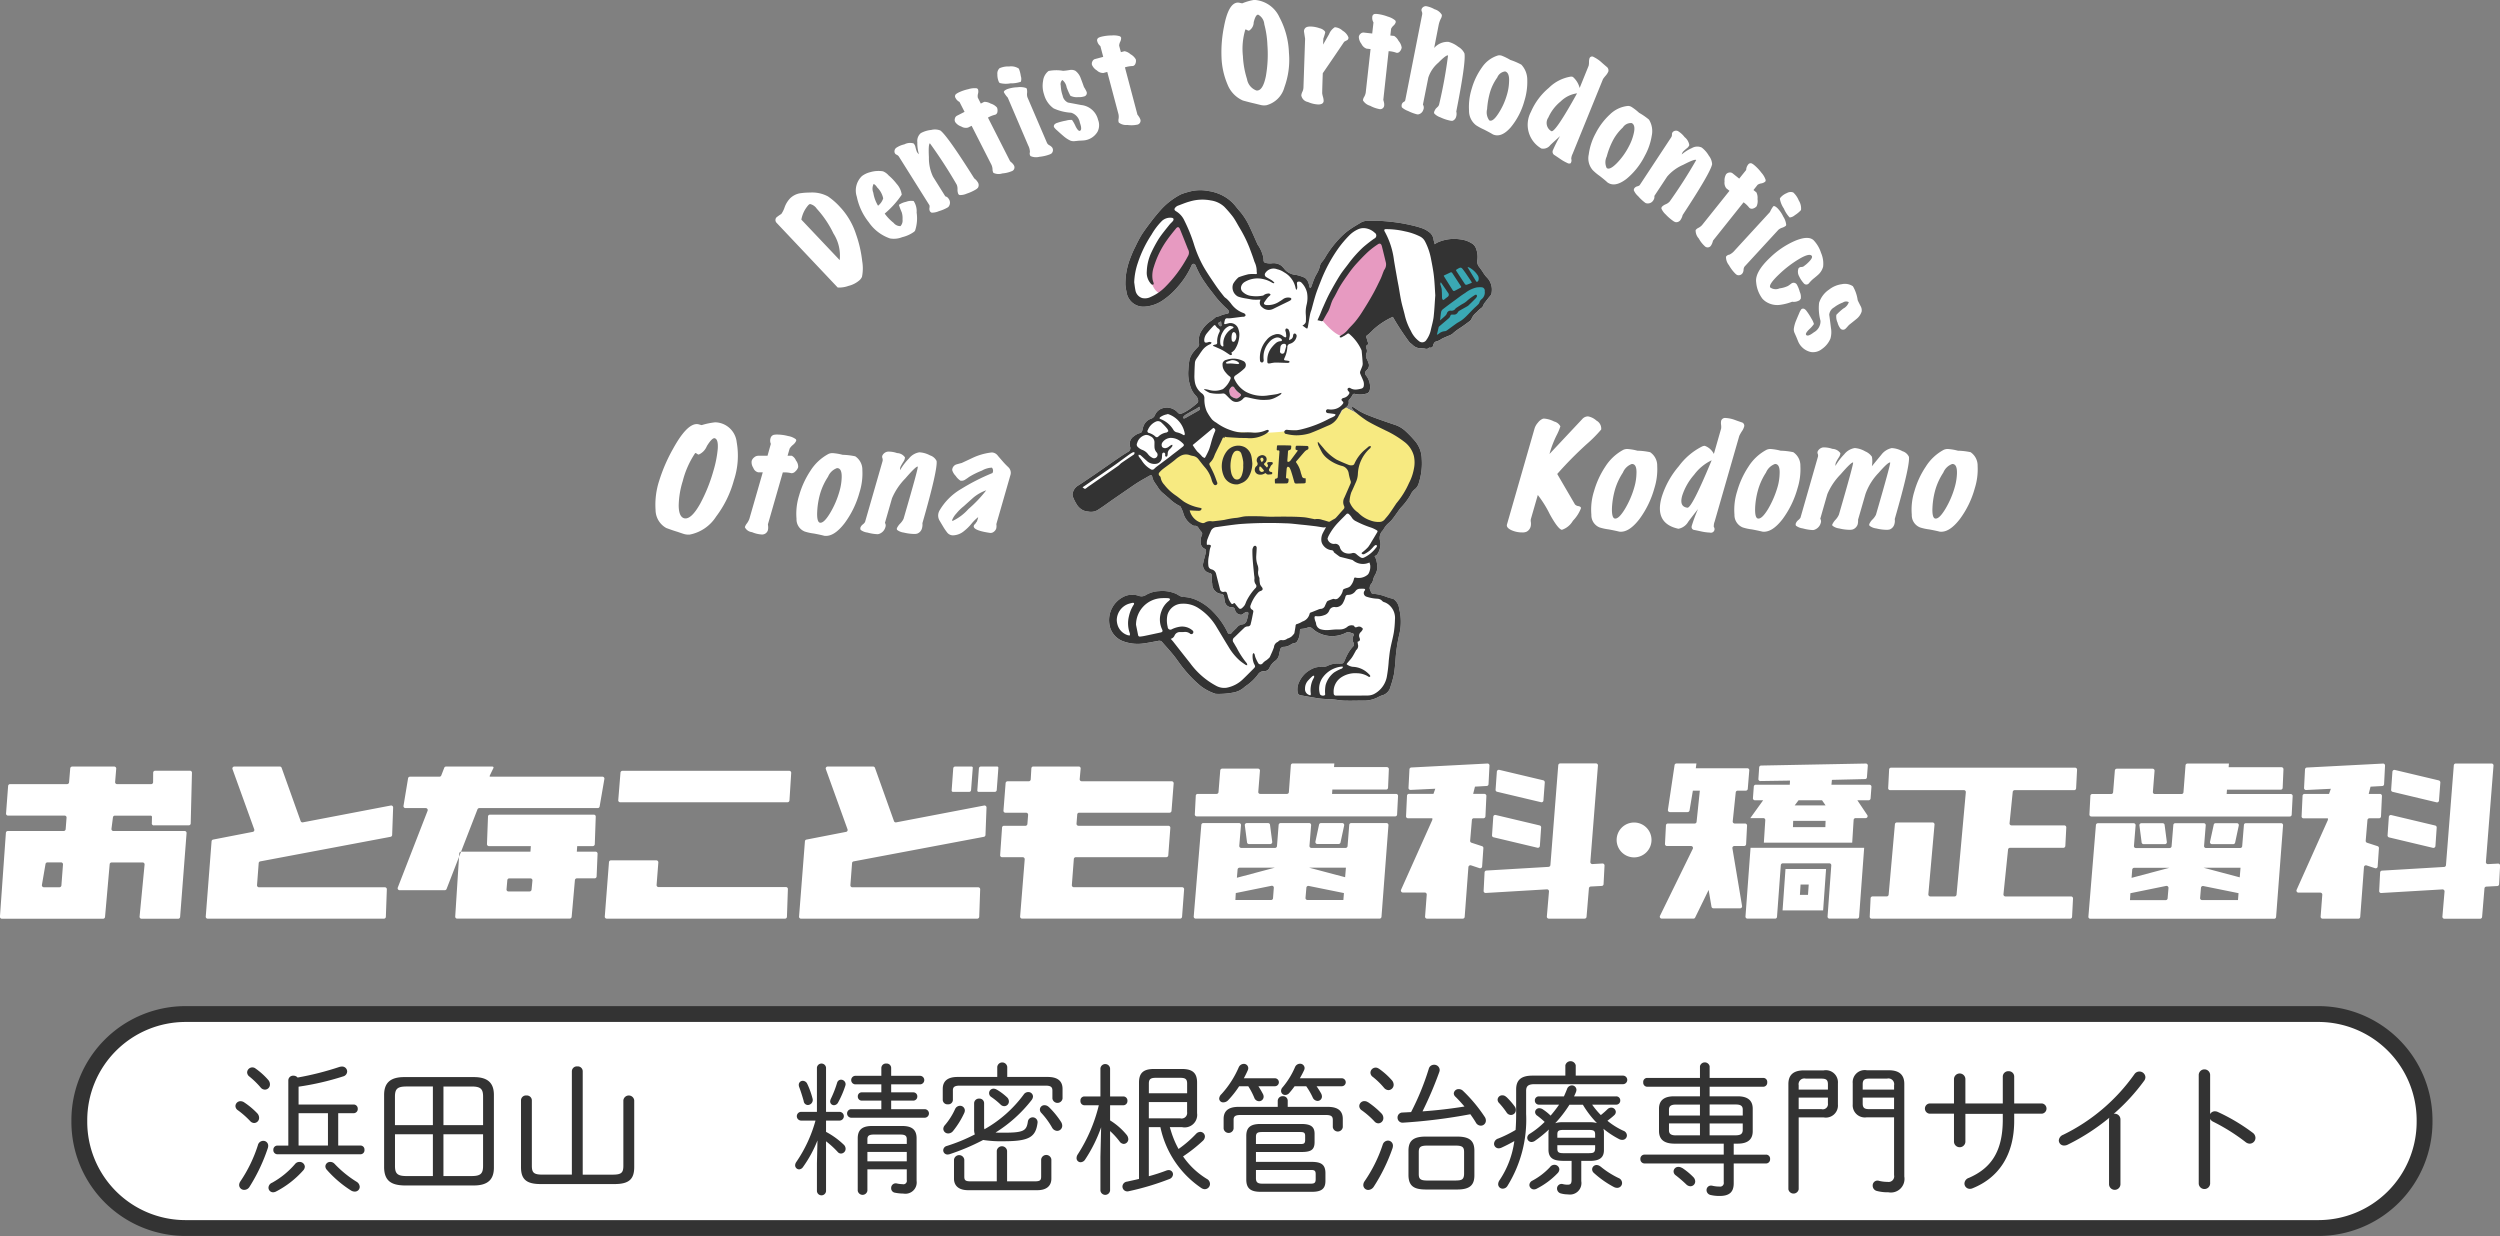
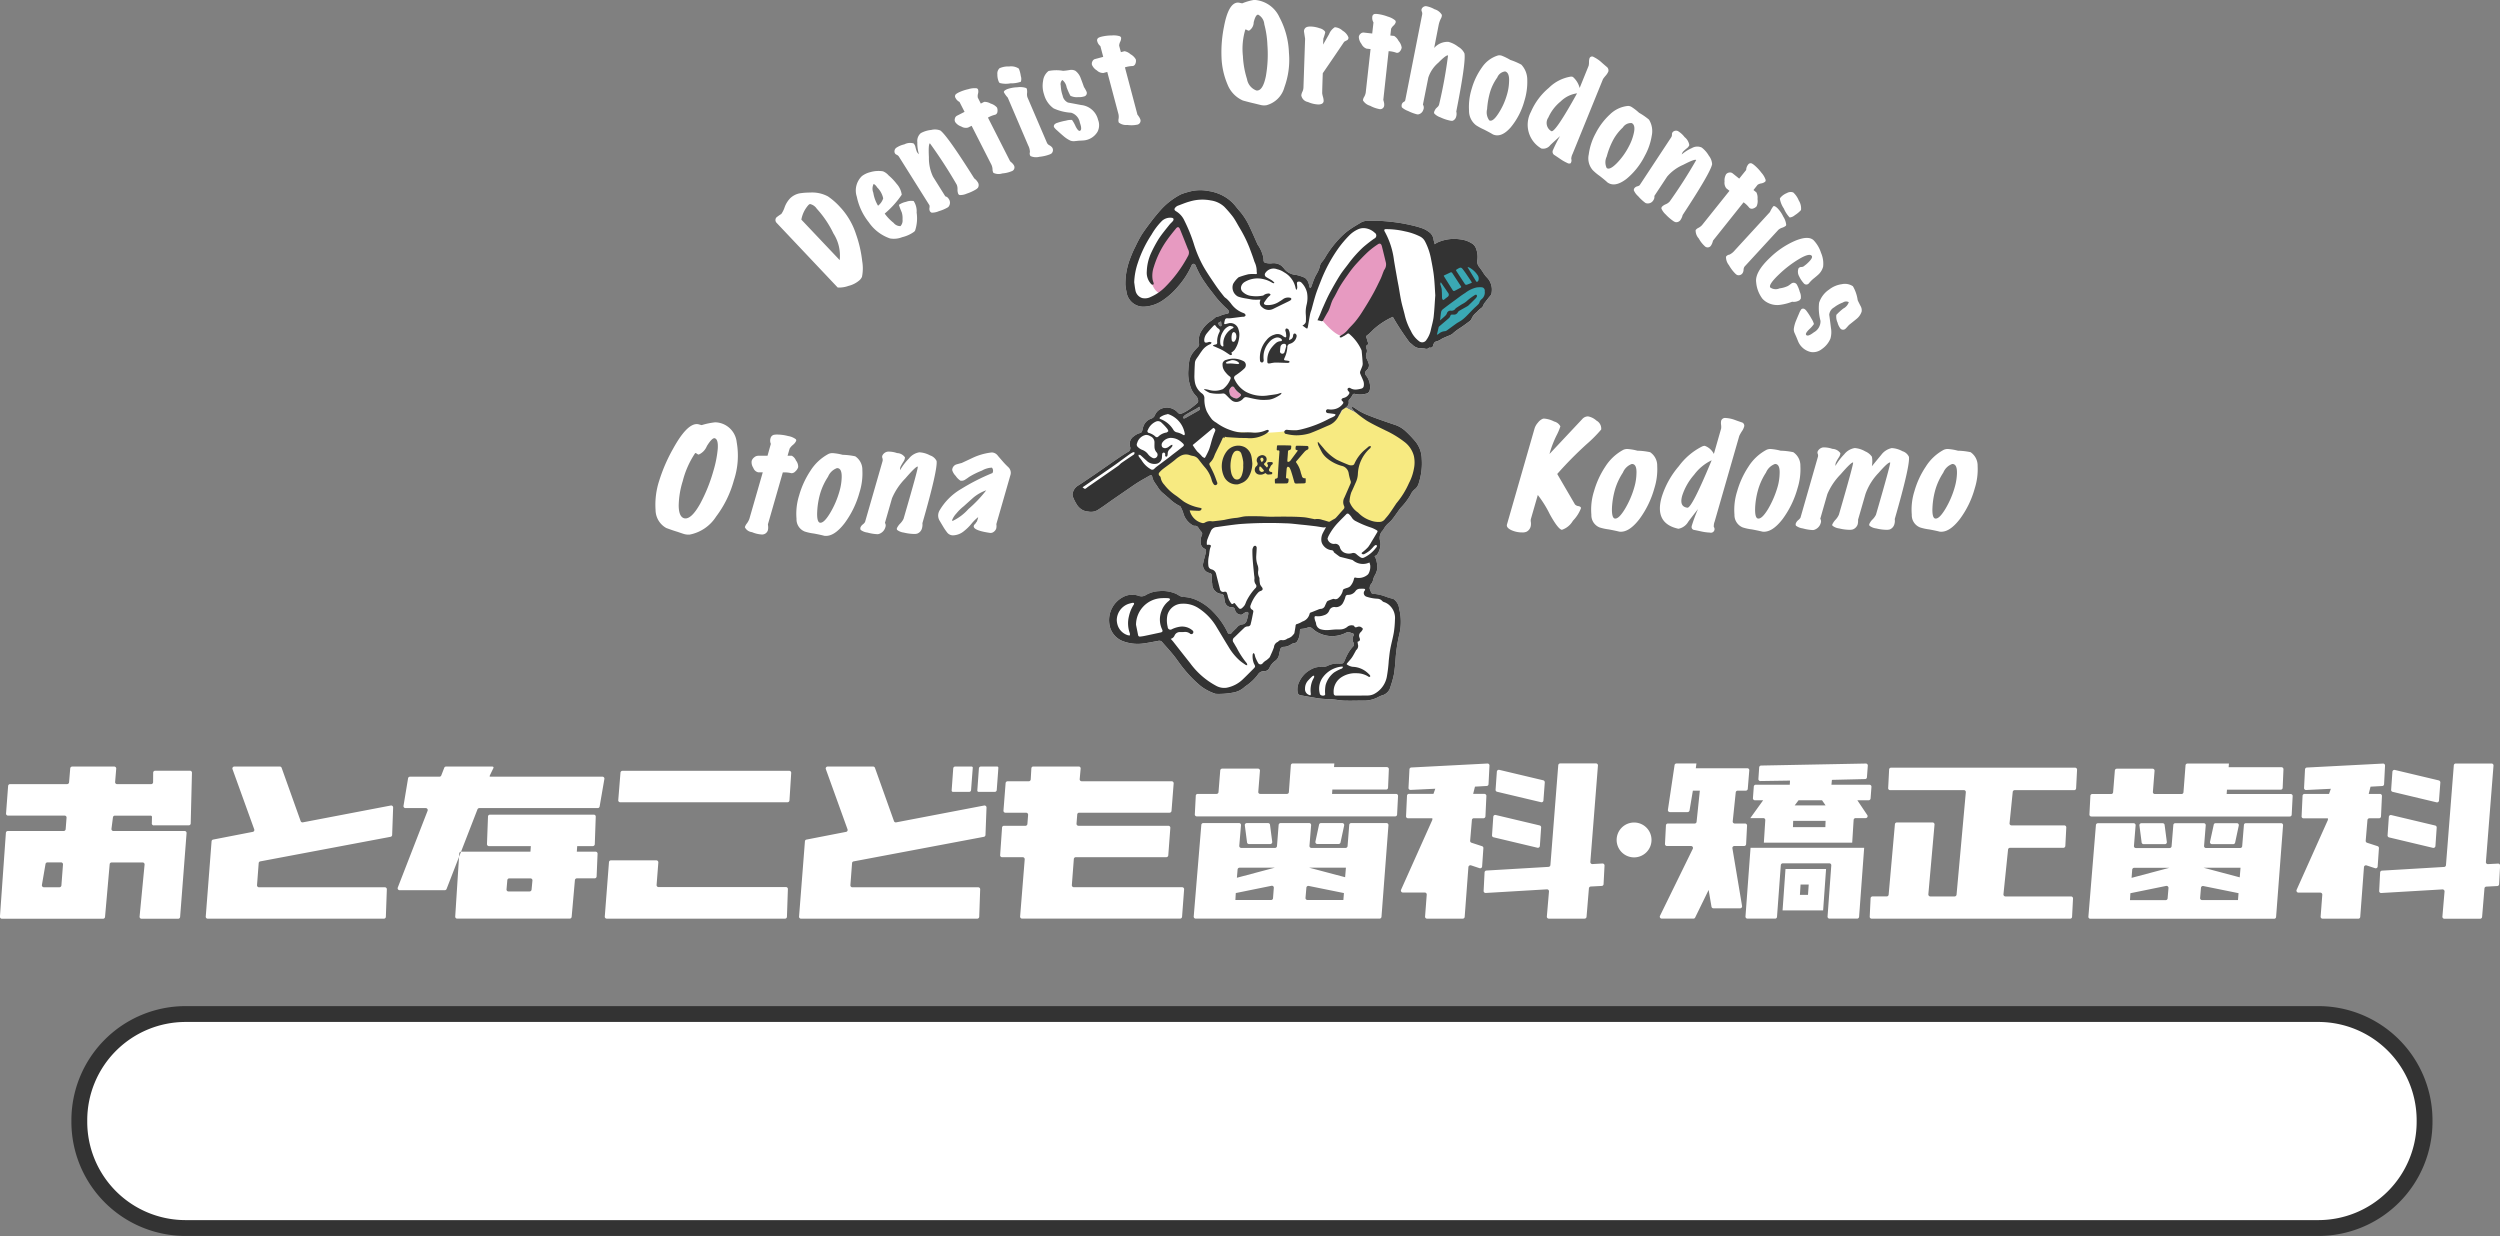
<svg xmlns="http://www.w3.org/2000/svg" id="logo_head.svg" width="315.53" height="156" viewBox="0 0 315.53 156">
  <rect x="0" y="0" width="315.53" height="156" fill="#808080" stroke="none" />
  <defs>
    <style>
      .cls-1, .cls-3 {
        fill: #fff;
      }

      .cls-1 {
        stroke: #333;
        stroke-width: 2px;
      }

      .cls-1, .cls-2, .cls-3, .cls-4, .cls-5, .cls-6 {
        fill-rule: evenodd;
      }

      .cls-2 {
        fill: #333;
      }

      .cls-4 {
        fill: #3aa8b4;
      }

      .cls-5 {
        fill: #e79ac1;
      }

      .cls-6 {
        fill: #f7ea81;
      }
    </style>
  </defs>
  <g id="g">
    <path id="長方形_1269" data-name="長方形 1269" class="cls-1" d="M962.422,348.984H1231.6a13.408,13.408,0,0,1,13.41,13.41v0.188a13.408,13.408,0,0,1-13.41,13.41H962.422a13.411,13.411,0,0,1-13.411-13.41v-0.188A13.411,13.411,0,0,1,962.422,348.984Z" transform="translate(-939 -221)" />
-     <path id="浜田山_精密根管治療専門サイト" data-name="浜田山　精密根管治療専門サイト" class="cls-2" d="M981.687,365.581V361.5h1.926a0.525,0.525,0,0,0,.54-0.559,0.519,0.519,0,0,0-.54-0.539h-6.929v-2.25a34.391,34.391,0,0,0,5.633-1.3,0.66,0.66,0,0,0,.5-0.612,0.634,0.634,0,0,0-.666-0.629,1.245,1.245,0,0,0-.324.053A37.368,37.368,0,0,1,976.559,357a0.652,0.652,0,0,0-.522-0.234,0.6,0.6,0,0,0-.648.577v8.243h-1.368a0.514,0.514,0,0,0-.522.539,0.519,0.519,0,0,0,.522.558h10.456A0.508,0.508,0,0,0,985,366.12a0.5,0.5,0,0,0-.521-0.539h-2.79Zm-1.295,0h-3.708V361.5h3.708v4.085Zm-4.157,2.338a10.531,10.531,0,0,1-2.9,2.359,0.7,0.7,0,0,0-.45.629,0.585,0.585,0,0,0,.594.576,0.9,0.9,0,0,0,.342-0.09,11.914,11.914,0,0,0,3.437-2.663,0.743,0.743,0,0,0,.216-0.486,0.646,0.646,0,0,0-.684-0.594A0.69,0.69,0,0,0,976.235,367.919Zm5-.017a0.714,0.714,0,0,0-.539-0.252,0.59,0.59,0,0,0-.63.556,0.677,0.677,0,0,0,.18.433,14.1,14.1,0,0,0,3.077,2.628,0.9,0.9,0,0,0,.45.126,0.608,0.608,0,0,0,.63-0.594,0.8,0.8,0,0,0-.432-0.667A13.92,13.92,0,0,1,981.237,367.9Zm-10-12.057a0.627,0.627,0,0,0-.378-0.126,0.657,0.657,0,0,0-.666.629,0.681,0.681,0,0,0,.306.539,10.588,10.588,0,0,1,1.386,1.352,0.717,0.717,0,0,0,.558.287,0.645,0.645,0,0,0,.629-0.667,0.843,0.843,0,0,0-.216-0.557A8.924,8.924,0,0,0,971.232,355.845Zm0.324,9.663a17.817,17.817,0,0,1-2.214,4.588,0.871,0.871,0,0,0-.162.469,0.626,0.626,0,0,0,.648.611,0.774,0.774,0,0,0,.666-0.395,22.366,22.366,0,0,0,2.3-4.86,0.978,0.978,0,0,0,.054-0.305,0.614,0.614,0,0,0-.629-0.629A0.705,0.705,0,0,0,971.556,365.508Zm-1.746-5.381a0.892,0.892,0,0,0-.45-0.144,0.639,0.639,0,0,0-.648.612,0.663,0.663,0,0,0,.324.541,11.4,11.4,0,0,1,1.53,1.349,0.69,0.69,0,0,0,.522.252,0.644,0.644,0,0,0,.612-0.667,0.838,0.838,0,0,0-.234-0.557A9.668,9.668,0,0,0,969.81,360.127ZM998.8,370.62c1.816,0,2.536-.793,2.536-2.25v-9.177c0-1.46-.72-2.251-2.536-2.251h-8.782c-1.818,0-2.538.791-2.538,2.251v9.177c0.036,1.691.936,2.212,2.538,2.25H998.8Zm1.169-6.461v3.994c0,0.972-.306,1.279-1.457,1.279h-3.545v-5.273h5Zm0-1.153h-5V358.13h3.545c1.151,0,1.457.305,1.457,1.277v3.6Zm-6.334-4.876v4.876h-4.787v-3.6c0-.972.306-1.277,1.458-1.277h3.329Zm-4.787,6.029h4.787v5.273H990.31c-1.152,0-1.458-.307-1.458-1.279v-3.994Zm22.328,5.092h-3.7c-1.12,0-1.35-.252-1.35-1.133v-8.243a0.631,0.631,0,0,0-.69-0.612,0.622,0.622,0,0,0-.68.612V368.3c0,1.495.63,2.142,2.46,2.142h9.36c1.84,0,2.47-.647,2.47-2.142v-8.422a0.689,0.689,0,0,0-1.37,0v8.243c0,0.881-.23,1.133-1.35,1.133h-3.78V356.205a0.621,0.621,0,0,0-.68-0.612,0.629,0.629,0,0,0-.69.612v13.046Zm30.75-6.821a17.37,17.37,0,0,1-2.43,5.237,0.755,0.755,0,0,0-.14.4,0.516,0.516,0,0,0,.5.523,0.644,0.644,0,0,0,.5-0.307,15.511,15.511,0,0,0,1.82-3.347l-0.07,2.879v3.509a0.576,0.576,0,0,0,1.15,0v-6.28a11.5,11.5,0,0,1,1.46,1.331,0.549,0.549,0,0,0,.43.217,0.6,0.6,0,0,0,.58-0.612,0.741,0.741,0,0,0-.27-0.541,9.946,9.946,0,0,0-2.2-1.583V362.43h1.73a0.551,0.551,0,0,0,0-1.1h-1.73v-5.578a0.578,0.578,0,0,0-1.15,0v5.578h-2.02a0.551,0.551,0,0,0,0,1.1h1.84Zm9.55-1.438v-1.08h2.78a0.51,0.51,0,0,0,.52-0.523,0.5,0.5,0,0,0-.52-0.521h-2.78v-1.009h3.64a0.539,0.539,0,0,0,0-1.078h-3.64v-0.974a0.561,0.561,0,0,0-.61-0.574,0.572,0.572,0,0,0-.63.574v0.974h-3.31a0.541,0.541,0,0,0,0,1.078h3.31v1.009h-2.46a0.491,0.491,0,0,0-.51.521,0.5,0.5,0,0,0,.51.523h2.46v1.08h-3.83a0.541,0.541,0,0,0,0,1.078h9.3a0.539,0.539,0,0,0,0-1.078h-4.23Zm-3,7.594h4.97v1.349a0.437,0.437,0,0,1-.54.521,3.625,3.625,0,0,1-.72-0.09,0.578,0.578,0,0,0-.71.594,0.562,0.562,0,0,0,.49.576,5.526,5.526,0,0,0,1.06.108,1.425,1.425,0,0,0,1.66-1.6V364.68c0-.989-0.47-1.566-1.8-1.566h-3.84c-1.33,0-1.79.577-1.79,1.566v6.6a0.617,0.617,0,0,0,1.22,0v-2.7Zm0-1.009v-1.188h4.97v1.188h-4.97Zm0-2.195v-0.594c0-.45.22-0.594,0.83-0.594h3.31c0.61,0,.83.144,0.83,0.594v0.594h-4.97Zm-3.83-7.7a13.716,13.716,0,0,1-.78,2,0.976,0.976,0,0,0-.09.323,0.475,0.475,0,0,0,.49.485,0.615,0.615,0,0,0,.52-0.359,12.063,12.063,0,0,0,.9-2.087,0.853,0.853,0,0,0,.04-0.2,0.58,0.58,0,0,0-.58-0.574A0.515,0.515,0,0,0,1044.65,357.68Zm-3.75.143a0.626,0.626,0,0,0-.57-0.412,0.5,0.5,0,0,0-.51.521,0.8,0.8,0,0,0,.06.287c0.18,0.468.41,1.2,0.56,1.746a0.543,0.543,0,0,0,.53.5,0.642,0.642,0,0,0,.58-0.846A10.382,10.382,0,0,0,1040.9,357.823Zm25.23-.9v-1.261a0.633,0.633,0,0,0-1.26,0v1.261h-5.01c-1.36,0-1.87.611-1.87,1.51v1.387a0.586,0.586,0,0,0,.65.556,0.574,0.574,0,0,0,.63-0.556v-1.206c0-.377.16-0.594,0.85-0.594h10.87c0.68,0,.84.217,0.84,0.63v0.989a0.646,0.646,0,0,0,1.28,0v-1.206c0-.9-0.51-1.51-1.87-1.51h-5.11Zm-2.92,3.31a0.579,0.579,0,0,0-.63-0.577,0.6,0.6,0,0,0-.63.577v3.294a1.8,1.8,0,0,0,.09.647,21.624,21.624,0,0,1-3.54,1.458,0.587,0.587,0,0,0-.45.541,0.539,0.539,0,0,0,.55.539,1.2,1.2,0,0,0,.24-0.036,27.52,27.52,0,0,0,4.25-1.8,14.9,14.9,0,0,0,2.62.161c3.22,0,4.03-.539,4.25-2.376a0.616,0.616,0,0,0-1.22-.144c-0.17,1.188-.49,1.44-3.05,1.44-0.41,0-.75,0-1.04-0.018a17.45,17.45,0,0,0,4.57-4.12,0.8,0.8,0,0,0,.16-0.433,0.574,0.574,0,0,0-.59-0.556,0.685,0.685,0,0,0-.59.322,15.716,15.716,0,0,1-4.95,4.374,1.436,1.436,0,0,1-.04-0.307v-2.987Zm2.9,9.861v-3.851a0.655,0.655,0,0,0-1.3,0V370.1h-3.29c-0.68,0-.81-0.143-0.81-0.611v-2.124a0.655,0.655,0,0,0-1.3,0v2.393c0,0.919.63,1.458,1.77,1.458h8.76c1.14,0,1.76-.539,1.76-1.458v-2.411a0.649,0.649,0,0,0-1.29,0v2.142c0,0.468-.13.611-0.81,0.611h-3.49Zm-6.57-9.1a8.454,8.454,0,0,1-1.28,2.014,0.729,0.729,0,0,0-.2.468,0.605,0.605,0,0,0,.63.576,0.783,0.783,0,0,0,.6-0.306,10.722,10.722,0,0,0,1.4-2.248,0.853,0.853,0,0,0,.09-0.343,0.6,0.6,0,0,0-.61-0.594A0.692,0.692,0,0,0,1059.54,360.992Zm11.84-.271a0.761,0.761,0,0,0-.54-0.235,0.564,0.564,0,0,0-.59.541,0.616,0.616,0,0,0,.2.451,9.812,9.812,0,0,1,1.34,1.835,0.774,0.774,0,0,0,.63.413,0.646,0.646,0,0,0,.65-0.665,0.944,0.944,0,0,0-.16-0.486A10.706,10.706,0,0,0,1071.38,360.721Zm-6.57-2.195a0.767,0.767,0,0,0-.41-0.126,0.558,0.558,0,0,0-.56.558,0.576,0.576,0,0,0,.29.5,9.187,9.187,0,0,1,1.15.936,0.654,0.654,0,0,0,.49.214,0.594,0.594,0,0,0,.57-0.594,0.736,0.736,0,0,0-.27-0.556A7.176,7.176,0,0,0,1064.81,358.526Zm19.19,4.732h1.46a12.327,12.327,0,0,0,5.17,7.684,0.837,0.837,0,0,0,.43.144,0.669,0.669,0,0,0,.66-0.665,0.727,0.727,0,0,0-.39-0.629,9.833,9.833,0,0,1-3.01-2.844,19.14,19.14,0,0,0,2.49-1.961,0.776,0.776,0,0,0,.27-0.559,0.594,0.594,0,0,0-.58-0.576,0.757,0.757,0,0,0-.54.251,14.288,14.288,0,0,1-2.21,1.908,11.468,11.468,0,0,1-.69-1.492c-0.16-.416-0.28-0.828-0.41-1.261h1.56a1.58,1.58,0,0,0,1.88-1.762v-3.869c0-1.1-.47-1.711-1.88-1.711h-3.59c-1.41,0-1.86.611-1.86,1.711v12.165c-0.52.126-1.04,0.234-1.51,0.34a0.643,0.643,0,0,0-.58.614,0.621,0.621,0,0,0,.81.591,33.373,33.373,0,0,0,5.1-1.528,0.671,0.671,0,0,0,.47-0.594,0.533,0.533,0,0,0-.54-0.541,0.923,0.923,0,0,0-.29.056,22.74,22.74,0,0,1-2.22.719v-6.191Zm0-1.115v-2.052h4.83v1.259a0.7,0.7,0,0,1-.87.793H1084Zm4.83-3.167H1084V357.77c0-.558.2-0.737,0.89-0.737h3.07c0.67,0,.87.179,0.87,0.737v1.206Zm-11.14,1.51a20.141,20.141,0,0,1-2.65,6.192,0.849,0.849,0,0,0-.16.468,0.513,0.513,0,0,0,.52.539,0.714,0.714,0,0,0,.56-0.342,18.514,18.514,0,0,0,2.02-4.068l-0.09,3.745v4.229a0.613,0.613,0,0,0,1.22,0v-7.5a9.28,9.28,0,0,1,1.19,1.3,0.705,0.705,0,0,0,.54.324,0.6,0.6,0,0,0,.57-0.611,0.918,0.918,0,0,0-.23-0.559,8.485,8.485,0,0,0-2.07-1.8v-1.908h1.67a0.528,0.528,0,0,0,.52-0.556,0.519,0.519,0,0,0-.52-0.559h-1.67v-3.526a0.612,0.612,0,0,0-1.22,0v3.526h-2.02a0.5,0.5,0,0,0-.5.559,0.512,0.512,0,0,0,.5.556h1.82Zm18.86-2.393a8.808,8.808,0,0,1,.77,1.477,0.645,0.645,0,0,0,.6.413,0.576,0.576,0,0,0,.57-0.559,0.725,0.725,0,0,0-.09-0.357q-0.27-.514-0.57-0.974h2.08a0.5,0.5,0,1,0,0-1.007h-3.92c0.18-.325.34-0.647,0.49-0.989a0.673,0.673,0,0,0,.07-0.29,0.551,0.551,0,0,0-.58-0.538,0.723,0.723,0,0,0-.63.45,12.106,12.106,0,0,1-2.17,3.365,0.831,0.831,0,0,0-.29.574,0.493,0.493,0,0,0,.54.469,0.835,0.835,0,0,0,.59-0.27,12.14,12.14,0,0,0,1.39-1.764h1.15Zm0.97,8.3h5.72c1.17,0,1.68-.234,1.68-1.241V364.1c0-.916-0.51-1.241-1.68-1.241h-5.14c-1.26,0-1.8.433-1.8,1.513v5.5c0,1.135.57,1.548,1.8,1.548h6.49c1.17,0,1.7-.36,1.7-1.367v-1.044c-0.02-1.133-.69-1.35-1.7-1.367h-7.07v-1.261Zm0-1.007v-0.919c0-.468.2-0.594,0.76-0.594h4.84c0.43,0,.61.073,0.61,0.486v0.577c-0.02.432-.23,0.45-0.61,0.45h-5.6Zm0,3.275h6.93c0.47,0,.61.09,0.61,0.541v0.611c0,0.451-.14.577-0.61,0.577h-6.12c-0.61,0-.81-0.181-0.81-0.7v-1.027Zm4.01-7.954V359.93a0.578,0.578,0,0,0-.63-0.576,0.6,0.6,0,0,0-.63.576V360.7h-4.96c-1.37,0-1.87.612-1.87,1.512v1.224a0.635,0.635,0,0,0,1.26,0v-1.115c0-.38.16-0.594,0.84-0.594h10.83c0.69,0,.85.214,0.85,0.629v0.9a0.635,0.635,0,0,0,1.26,0v-1.043c0-.9-0.5-1.512-1.87-1.512h-5.08Zm2.34-2.61a9.492,9.492,0,0,1,.81,1.4,0.7,0.7,0,0,0,.62.451,0.559,0.559,0,0,0,.55-0.559,0.874,0.874,0,0,0-.1-0.378,10.242,10.242,0,0,0-.58-0.918h3.18a0.5,0.5,0,1,0,0-1.007h-5.29c0.2-.342.38-0.685,0.53-1.007a0.669,0.669,0,0,0,.07-0.289,0.568,0.568,0,0,0-.6-0.539,0.686,0.686,0,0,0-.61.431,10.091,10.091,0,0,1-1.56,2.537,0.678,0.678,0,0,0-.2.468,0.511,0.511,0,0,0,.54.506,0.673,0.673,0,0,0,.5-0.254c0.22-.252.45-0.539,0.67-0.846h1.47Zm19.06,13.03c1.69,0,2.16-.649,2.16-1.8v-3.079c0-1.15-.47-1.8-2.16-1.8h-4c-1.69,0-2.16.649-2.16,1.8v3.079c0.02,1.475.83,1.782,2.16,1.8h4Zm-3.8-1.135c-0.88,0-1.06-.216-1.06-0.828v-2.751c0-.614.18-0.828,1.06-0.828h3.6c0.88,0,1.06.214,1.06,0.828v2.751c-0.02.775-.38,0.811-1.06,0.828h-3.6Zm4.7-9.338c-1.77.287-3.53,0.486-5.29,0.612a46.8,46.8,0,0,0,2.12-4.969,0.841,0.841,0,0,0,.05-0.269,0.685,0.685,0,0,0-.72-0.647,0.677,0.677,0,0,0-.66.521,32.611,32.611,0,0,1-2.23,5.452c-0.35.02-.71,0.037-1.05,0.055a0.628,0.628,0,0,0-.66.629,0.636,0.636,0,0,0,.72.65,69.505,69.505,0,0,0,8.47-1.063c0.25,0.36.49,0.7,0.69,1.043a0.727,0.727,0,0,0,.63.4,0.637,0.637,0,0,0,.64-0.631,0.8,0.8,0,0,0-.14-0.466,18.99,18.99,0,0,0-2.75-3.3,0.756,0.756,0,0,0-.53-0.216,0.6,0.6,0,0,0-.63.541,0.592,0.592,0,0,0,.18.395C1123.02,359.731,1123.41,360.164,1123.83,360.65Zm-10.82-4.787a0.633,0.633,0,0,0-.38-0.126,0.663,0.663,0,0,0-.66.629,0.673,0.673,0,0,0,.32.559,9.55,9.55,0,0,1,1.4,1.367,0.774,0.774,0,0,0,.56.287,0.679,0.679,0,0,0,.65-0.683,0.882,0.882,0,0,0-.22-0.558A9.2,9.2,0,0,0,1113.01,355.863Zm0.5,9.627a18.016,18.016,0,0,1-2.28,4.589,0.85,0.85,0,0,0-.16.486,0.62,0.62,0,0,0,.64.611,0.869,0.869,0,0,0,.67-0.395,22.512,22.512,0,0,0,2.38-4.878,1.188,1.188,0,0,0,.05-0.305,0.633,0.633,0,0,0-.63-0.649A0.713,0.713,0,0,0,1113.51,365.49Zm-1.85-5.381a0.809,0.809,0,0,0-.43-0.144,0.645,0.645,0,0,0-.67.612,0.662,0.662,0,0,0,.33.559,10.668,10.668,0,0,1,1.58,1.384,0.67,0.67,0,0,0,.5.252,0.656,0.656,0,0,0,.63-0.682,0.843,0.843,0,0,0-.23-0.559A10.482,10.482,0,0,0,1111.66,360.109Zm25.7,7.4v2.374c0,0.523-.16.632-0.5,0.632a2.549,2.549,0,0,1-.6-0.073,0.575,0.575,0,0,0-.74.576,0.644,0.644,0,0,0,.53.612,3.22,3.22,0,0,0,.84.108,1.45,1.45,0,0,0,1.69-1.674v-2.555h1.1c1.3,0,1.76-.486,1.76-1.369V364a1.666,1.666,0,0,0-.07-0.539,11.276,11.276,0,0,0,2,1.314,0.8,0.8,0,0,0,.38.091,0.567,0.567,0,0,0,.59-0.559,0.651,0.651,0,0,0-.45-0.594,9.18,9.18,0,0,1-2.01-1.258c0.28-.217.57-0.433,0.84-0.685a0.6,0.6,0,0,0,.22-0.433,0.568,0.568,0,0,0-.6-0.539,0.659,0.659,0,0,0-.43.179,10.5,10.5,0,0,1-.86.758,10.282,10.282,0,0,1-1.1-1.314h3.02a0.508,0.508,0,0,0,.53-0.524,0.5,0.5,0,0,0-.53-0.521h-5.3c0.09-.2.18-0.377,0.25-0.576a0.832,0.832,0,0,0,.05-0.252,0.567,0.567,0,0,0-.59-0.556,0.651,0.651,0,0,0-.6.466c-0.12.307-.25,0.614-0.39,0.918h-3.15a0.5,0.5,0,0,0-.52.521,0.511,0.511,0,0,0,.52.524h2.54a16.578,16.578,0,0,1-1.07,1.384,6.411,6.411,0,0,0-1.04-.828,0.884,0.884,0,0,0-.38-0.108,0.513,0.513,0,0,0-.54.486,0.588,0.588,0,0,0,.29.468,10.928,10.928,0,0,1,.92.775,10.8,10.8,0,0,1-1.87,1.493,0.606,0.606,0,0,0-.33.523,0.541,0.541,0,0,0,.54.521,0.8,0.8,0,0,0,.45-0.161,15.786,15.786,0,0,0,1.75-1.422,1.632,1.632,0,0,0-.06.448v2.142c0.02,1.135.78,1.349,1.77,1.369h1.15Zm-1.01-.971c-0.65,0-.79-0.126-0.79-0.577v-0.432h4.77v0.432c-0.02.577-.31,0.557-0.79,0.577h-3.19Zm2.43-6.119a12.45,12.45,0,0,0,1.78,2.321,2.919,2.919,0,0,0-.88-0.109h-3.47a2.64,2.64,0,0,0-.92.126,15.692,15.692,0,0,0,1.8-2.338h1.69Zm1.55,4.173h-4.77v-0.413c0-.45.14-0.576,0.79-0.576h3.19c0.64,0,.79.126,0.79,0.576v0.413Zm-8.71-5.9c0-.629.27-0.864,1.08-0.864h11.12a0.54,0.54,0,1,0,0-1.079h-5.94v-1.3a0.672,0.672,0,0,0-1.31,0v1.3h-4.16c-1.48,0-2.05.611-2.05,1.746v3.076c0,0.685-.02,1.369-0.07,2.034a15.146,15.146,0,0,1-2.18,1.08,0.731,0.731,0,0,0-.54.649,0.583,0.583,0,0,0,.59.592,0.942,0.942,0,0,0,.36-0.089c0.54-.251,1.08-0.523,1.61-0.828a11.6,11.6,0,0,1-1.86,4.931,0.952,0.952,0,0,0-.18.5,0.569,0.569,0,0,0,.58.576,0.713,0.713,0,0,0,.61-0.378,15.855,15.855,0,0,0,2.34-9.053v-2.9Zm9.36,9.519a0.748,0.748,0,0,0-.45-0.179,0.561,0.561,0,0,0-.58.539,0.619,0.619,0,0,0,.23.468,12.228,12.228,0,0,0,2.51,1.765,0.891,0.891,0,0,0,.41.108,0.609,0.609,0,0,0,.63-0.612,0.689,0.689,0,0,0-.45-0.629A11.061,11.061,0,0,1,1140.98,368.206Zm-11.86-8.762a0.69,0.69,0,0,0-.51-0.216,0.58,0.58,0,0,0-.59.556,0.639,0.639,0,0,0,.22.451,10.209,10.209,0,0,1,.91,1.152,0.669,0.669,0,0,0,.54.323,0.621,0.621,0,0,0,.63-0.63,0.718,0.718,0,0,0-.16-0.468A8.813,8.813,0,0,0,1129.12,359.444Zm5.54,8.817a8.546,8.546,0,0,1-2.23,1.727,0.65,0.65,0,0,0-.4.559,0.583,0.583,0,0,0,.6.559A0.8,0.8,0,0,0,1133,371a9.757,9.757,0,0,0,2.6-1.943,0.745,0.745,0,0,0,.21-0.468,0.612,0.612,0,0,0-.63-0.576A0.676,0.676,0,0,0,1134.66,368.261Zm23.16-2.932h0.51c1.31,0,1.89-.576,1.89-1.566v-2.844c0-.989-0.58-1.565-1.89-1.565h-3.55v-1.206h6.79a0.511,0.511,0,0,0,.48-0.559,0.5,0.5,0,0,0-.48-0.556h-6.79v-1.477a0.626,0.626,0,0,0-1.22,0v1.477h-6.68a0.5,0.5,0,0,0-.48.556,0.511,0.511,0,0,0,.48.559h6.68v1.206h-3.28c-1.31,0-1.89.576-1.89,1.565v2.844c0.02,1.186.83,1.546,1.89,1.566h6.28v1.385h-10a0.518,0.518,0,0,0-.52.558,0.528,0.528,0,0,0,.52.557h10v2.358a0.467,0.467,0,0,1-.55.559,3.926,3.926,0,0,1-.83-0.091,0.934,0.934,0,0,0-.22-0.035,0.562,0.562,0,0,0-.57.574,0.634,0.634,0,0,0,.5.612,4.771,4.771,0,0,0,1.15.125c1.19,0,1.78-.448,1.78-1.6v-2.5h4.07a0.516,0.516,0,0,0,.52-0.557,0.507,0.507,0,0,0-.52-0.558h-4.07v-1.385Zm-7.3-1.044c-0.67,0-.87-0.235-0.87-0.65V362.79h3.91v1.5h-3.04Zm4.26,0v-1.5h4.18v0.845c-0.02.559-.4,0.632-0.87,0.65h-3.31Zm4.18-2.5h-4.18V360.4h3.31c0.67,0,.87.234,0.87,0.647v0.738Zm-5.4-1.385v1.385h-3.91v-0.738c0-.413.2-0.647,0.87-0.647h3.04Zm-2.25,8.007a0.84,0.84,0,0,0-.47-0.144,0.587,0.587,0,0,0-.61.577,0.619,0.619,0,0,0,.29.5,15.98,15.98,0,0,1,1.31,1.133,0.789,0.789,0,0,0,.52.234,0.606,0.606,0,0,0,.61-0.612,0.812,0.812,0,0,0-.25-0.556A8.458,8.458,0,0,0,1151.31,368.405Zm26.75-6.388v7.289a0.711,0.711,0,0,1-.83.846,4.37,4.37,0,0,1-1.05-.126,0.775,0.775,0,0,0-.21-0.038,0.611,0.611,0,0,0-.61.649,0.686,0.686,0,0,0,.54.665,5.415,5.415,0,0,0,1.44.164,1.717,1.717,0,0,0,2.01-1.981V357.806c0-1.08-.56-1.727-1.96-1.727h-2.77a1.525,1.525,0,0,0-1.78,1.636v2.663a1.535,1.535,0,0,0,1.78,1.639h3.44Zm0-1.045h-3.15c-0.61,0-.81-0.179-0.81-0.72v-0.737h3.96v1.457Zm0-2.464h-3.96v-0.667c0-.539.2-0.72,0.81-0.72h2.25a0.727,0.727,0,0,1,.9.846v0.541Zm-12.04,3.509h3.16a1.53,1.53,0,0,0,1.79-1.639v-2.663a1.529,1.529,0,0,0-1.79-1.636h-2.5c-1.4,0-1.96.647-1.96,1.727v13.28a0.661,0.661,0,0,0,1.3,0v-9.069Zm0-1.045v-1.457h3.69v0.737a0.65,0.65,0,0,1-.81.72h-2.88Zm3.69-2.464h-3.69v-0.541a0.727,0.727,0,0,1,.9-0.846h1.98c0.61,0,.81.181,0.81,0.72v0.667Zm17.35,3.058h4.72V362.3c0,4.122-1.55,6.174-4.28,7.362a0.784,0.784,0,0,0-.56.72,0.68,0.68,0,0,0,.68.664,0.813,0.813,0,0,0,.34-0.07c3.28-1.314,5.26-4.176,5.26-8.53v-0.884h3.49a0.65,0.65,0,0,0,0-1.294h-3.49v-3.385a0.674,0.674,0,0,0-.7-0.682,0.685,0.685,0,0,0-.74.682v3.385h-4.72v-3.1a0.721,0.721,0,0,0-1.44,0v3.1h-3.07a0.649,0.649,0,0,0,0,1.294h3.07v3.564a0.722,0.722,0,0,0,1.44,0v-3.564Zm18.13,8.908a0.721,0.721,0,0,0,1.44,0v-8.188a0.715,0.715,0,0,0-.85-0.72,25.021,25.021,0,0,0,3.84-4.173,0.778,0.778,0,0,0,.16-0.468,0.752,0.752,0,0,0-.76-0.7,0.76,0.76,0,0,0-.63.342,23.746,23.746,0,0,1-9,7.647,0.828,0.828,0,0,0-.54.72,0.652,0.652,0,0,0,.69.629,0.994,0.994,0,0,0,.47-0.126,26.811,26.811,0,0,0,5.22-3.383,0.848,0.848,0,0,0-.04.234v8.188Zm12.76-13.839a0.721,0.721,0,0,0-1.44,0v13.751a0.722,0.722,0,0,0,1.44,0v-8.171a0.889,0.889,0,0,0,.38.343,24.506,24.506,0,0,1,4.12,2.59,0.859,0.859,0,0,0,.5.181,0.736,0.736,0,0,0,.72-0.74,0.814,0.814,0,0,0-.36-0.647,24.023,24.023,0,0,0-4.42-2.627,0.881,0.881,0,0,0-.34-0.071,0.658,0.658,0,0,0-.6.36v-4.969Z" transform="translate(-939 -221)" />
  </g>
  <path id="シェイプ_664" data-name="シェイプ 664" class="cls-3" d="M939.763,323.67l0.262-3.478a0.25,0.25,0,0,1,.247-0.228h7.2a0.249,0.249,0,0,0,.246-0.227l0.146-1.76a0.249,0.249,0,0,1,.246-0.227h5.312a0.245,0.245,0,0,1,.246.264L953.53,319.7a0.248,0.248,0,0,0,.246.267h4.3a0.247,0.247,0,0,0,.247-0.245l0.01-1.2a0.248,0.248,0,0,1,.247-0.247h4.4a0.247,0.247,0,0,1,.247.256l-0.158,6.4a0.247,0.247,0,0,1-.247.238H958.46a0.244,0.244,0,0,1-.294-0.291c0-.086.008-0.468,0.013-0.722a0.174,0.174,0,0,0-.2-0.212c-0.192.008-4.479,0-4.479,0a0.245,0.245,0,0,0-.245.212l-0.187,1.448a0.246,0.246,0,0,0,.245.278h8.989a0.247,0.247,0,0,1,.246.268l-0.815,10.579a0.247,0.247,0,0,1-.247.227h-4.623a0.245,0.245,0,0,1-.246-0.269l0.631-6.567a0.244,0.244,0,0,0-.246-0.267h-3.914a0.245,0.245,0,0,0-.246.225l-0.586,6.655a0.249,0.249,0,0,1-.247.223H939.239a0.246,0.246,0,0,1-.246-0.265l0.75-10.577a0.248,0.248,0,0,1,.246-0.232h7.052a0.245,0.245,0,0,0,.246-0.227L947.4,324.2a0.243,0.243,0,0,0-.246-0.262h-7.141A0.246,0.246,0,0,1,939.763,323.67Zm6.987,9.082,0.2-2.648a0.243,0.243,0,0,0-.247-0.26h-1.714a0.248,0.248,0,0,0-.244.2l-0.455,2.645a0.252,0.252,0,0,0,.244.294H946.5A0.254,0.254,0,0,0,946.75,332.752Zm255.83,3.941,0.95-11.566a0.25,0.25,0,0,1,.25-0.227h4.51a0.248,0.248,0,0,1,.25.265l-0.21,2.6a0.238,0.238,0,0,0,.24.267h4.26a0.248,0.248,0,0,0,.25-0.225l0.22-2.681a0.241,0.241,0,0,1,.24-0.229h3.61a0.246,0.246,0,0,1,.24.265l-0.21,2.6a0.245,0.245,0,0,0,.25.267h4.31a0.248,0.248,0,0,0,.25-0.225l0.22-2.681a0.241,0.241,0,0,1,.24-0.229h4.45a0.25,0.25,0,0,1,.25.262l-0.88,11.573a0.241,0.241,0,0,1-.24.228h-23.21A0.242,0.242,0,0,1,1202.58,336.693Zm0.13-12.9,0.12-2.34a0.24,0.24,0,0,1,.24-0.239h2.39a0.239,0.239,0,0,0,.24-0.227l0.22-2.736a0.252,0.252,0,0,1,.25-0.232h4.51a0.249,0.249,0,0,1,.25.267l-0.21,2.663a0.243,0.243,0,0,0,.24.265h3.38a0.239,0.239,0,0,0,.24-0.227l0.26-3.388a0.242,0.242,0,0,1,.24-0.229h5.24l-0.04.461h6.67a0.253,0.253,0,0,1,.25.256l-0.1,2.341a0.242,0.242,0,0,1-.24.239h-6.79l-0.04.547h8.08a0.246,0.246,0,0,1,.25.263l-0.12,2.336a0.239,0.239,0,0,1-.24.239h-25.04A0.242,0.242,0,0,1,1202.71,323.793Zm5.12,10.814h4.51a0.244,0.244,0,0,0,.24-0.23l0.11-1.3a0.252,0.252,0,0,0-.3-0.263l-4.51.921Zm0.2-2.811,4.77-1.268h-4.44a0.259,0.259,0,0,0-.25.225Zm1.27-4.467-0.28-2.153a0.247,0.247,0,0,1,.25-0.276h2.69a0.241,0.241,0,0,1,.24.216l0.28,2.146a0.242,0.242,0,0,1-.24.279h-2.69A0.25,0.25,0,0,1,1209.3,327.329Zm12.23,6.4-4.44-.9a0.246,0.246,0,0,0-.3.218l-0.11,1.286a0.248,0.248,0,0,0,.25.267h4.53Zm0.25-3.206h-4.65l4.55,1.208Zm-3.85-3.281,0.47-2.155a0.237,0.237,0,0,1,.24-0.192h2.68a0.241,0.241,0,0,1,.24.3l-0.46,2.153a0.246,0.246,0,0,1-.24.193h-2.68A0.25,0.25,0,0,1,1217.93,327.247Zm13.96,9.446,0.21-2.76a0.247,0.247,0,0,0-.25-0.267h-2.76a0.254,0.254,0,0,1-.23-0.353l3.95-8.824v-0.2h-3.08a0.24,0.24,0,0,1-.24-0.258l0.12-2.581a0.24,0.24,0,0,1,.24-0.239h3.1l0.23-.651-3.12.152a0.246,0.246,0,0,1-.26-0.26l0.12-2.341a0.254,0.254,0,0,1,.23-0.234l9.61-.5a0.243,0.243,0,0,1,.26.256l-0.12,2.339a0.24,0.24,0,0,1-.23.238l-1.48.082-0.23.914h1.42a0.255,0.255,0,0,1,.25.256l-0.12,2.588a0.253,0.253,0,0,1-.25.234h-1.22a0.241,0.241,0,0,0-.24.226l-0.22,2.6a0.25,0.25,0,0,0,.17.26l1.33,0.431a0.251,0.251,0,0,1,.17.256l-0.16,2.308a0.246,0.246,0,0,1-.32.22l-1.08-.355a0.253,0.253,0,0,0-.33.214l-0.47,6.282a0.241,0.241,0,0,1-.24.228h-4.52A0.248,0.248,0,0,1,1231.89,336.693Zm7.39-3.235,0.12-2.338a0.25,0.25,0,0,1,.23-0.23l7.85-.466a0.244,0.244,0,0,0,.23-0.227l0.99-12.6a0.251,0.251,0,0,1,.25-0.229h4.51a0.249,0.249,0,0,1,.25.267l-0.96,12.167a0.25,0.25,0,0,0,.26.265l1.27-.066a0.242,0.242,0,0,1,.26.258l-0.12,2.338a0.244,0.244,0,0,1-.23.237l-1.38.073a0.249,0.249,0,0,0-.24.22l-0.3,3.606a0.25,0.25,0,0,1-.25.228h-4.51a0.25,0.25,0,0,1-.25-0.27l0.27-3.166a0.252,0.252,0,0,0-.26-0.267l-7.73.455A0.244,0.244,0,0,1,1239.28,333.458Zm1.06-7.024,0.16-2.334a0.251,0.251,0,0,1,.3-0.225l5.55,1.32a0.251,0.251,0,0,1,.19.259l-0.16,2.338a0.257,0.257,0,0,1-.31.223l-5.54-1.32A0.251,0.251,0,0,1,1240.34,326.434Zm0.45-5.75,0.16-2.281a0.254,0.254,0,0,1,.31-0.221l5.55,1.321a0.263,0.263,0,0,1,.19.256l-0.17,2.281a0.249,0.249,0,0,1-.3.23l-5.55-1.325A0.246,0.246,0,0,1,1240.79,320.684Zm-91.65,6.839,0.12-2.341a0.249,0.249,0,0,1,.25-0.24h3.38a0.237,0.237,0,0,0,.24-0.221l0.41-3.926h-0.88l-0.42,2.5a0.257,0.257,0,0,1-.25.207h-2.23a0.254,0.254,0,0,1-.25-0.287l0.84-5.64a0.245,0.245,0,0,1,.24-0.209h2.52l-0.08.6h6.5a0.245,0.245,0,0,1,.25.265l-0.19,2.336a0.249,0.249,0,0,1-.25.228h-1.03a0.245,0.245,0,0,0-.24.223l-0.38,3.654a0.249,0.249,0,0,0,.25.27h1.31a0.253,0.253,0,0,1,.25.267l-0.12,2.332a0.25,0.25,0,0,1-.25.242h-1.23a0.248,0.248,0,0,0-.25.285l1.22,7.289a0.25,0.25,0,0,1-.25.288h-3.37a0.246,0.246,0,0,1-.24-0.206l-0.36-2.113-1.7,3.482a0.246,0.246,0,0,1-.22.139h-4a0.246,0.246,0,0,1-.22-0.353l4.14-8.459a0.245,0.245,0,0,0-.22-0.352h-3.04A0.252,0.252,0,0,1,1149.14,327.523Zm10.41,9.424a0.252,0.252,0,0,1-.25-0.265l0.64-8.676h14.34l-0.64,8.714a0.25,0.25,0,0,1-.25.227h-3.48a0.246,0.246,0,0,1-.25-0.265l0.47-6.45a0.245,0.245,0,0,0-.24-0.267h-5.88a0.254,0.254,0,0,0-.25.228l-0.48,6.527a0.24,0.24,0,0,1-.24.227h-3.49Zm0.69-15.207,0.11-1.462a0.25,0.25,0,0,1,.25-0.232h4.29l0.03-.521-3.74.057a0.242,0.242,0,0,1-.25-0.262l0.1-1.464a0.251,0.251,0,0,1,.24-0.23l13.22-.254a0.248,0.248,0,0,1,.25.267l-0.11,1.462a0.237,0.237,0,0,1-.24.232l-4.18.1-0.06.616h4.8a0.25,0.25,0,0,1,.25.263l-0.11,1.466a0.251,0.251,0,0,1-.25.23h-1.42l1.25,1.863a0.247,0.247,0,0,1-.2.389h-1.27a0.249,0.249,0,0,0-.25.232l-0.18,2.866h-11.15l0.18-2.837a0.243,0.243,0,0,0-.25-0.261h-1.64l1.62-2.252h-1.04A0.252,0.252,0,0,1,1160.24,321.74Zm3.74,14.165,0.37-5.222h5.12l-0.37,5.222h-5.12Zm1.31-10.509h4.09l0.03-.783h-4.09Zm0.71-3.391-0.49.653h3.9l-0.45-.653H1166Zm0.17,11.941h1.02l0.09-1.305h-1.03Zm8.81,2.743,0.11-2.312a0.25,0.25,0,0,1,.25-0.234h1.79a0.246,0.246,0,0,0,.24-0.227l0.79-8.877a0.248,0.248,0,0,1,.24-0.23h4.52a0.247,0.247,0,0,1,.24.269l-0.78,8.8a0.257,0.257,0,0,0,.25.269h3.06a0.255,0.255,0,0,0,.25-0.227l1.17-12.923a0.24,0.24,0,0,0-.24-0.267h-9.31a0.242,0.242,0,0,1-.25-0.26l0.12-2.341a0.237,0.237,0,0,1,.24-0.232h23.23a0.244,0.244,0,0,1,.25.261l-0.12,2.336a0.237,0.237,0,0,1-.24.236h-7.51a0.255,0.255,0,0,0-.25.223l-0.4,3.953a0.242,0.242,0,0,0,.24.271h6.67a0.255,0.255,0,0,1,.25.263l-0.12,2.339a0.251,0.251,0,0,1-.25.231h-6.74a0.246,0.246,0,0,0-.24.226l-0.58,5.635a0.253,0.253,0,0,0,.25.276h8.28a0.248,0.248,0,0,1,.25.258l-0.12,2.31a0.237,0.237,0,0,1-.24.236h-25.06A0.24,0.24,0,0,1,1174.98,336.689Zm-210.013-.007,0.734-9.49a0.248,0.248,0,0,1,.2-0.223l5-.972a0.24,0.24,0,0,0,.186-0.32l-2.743-7.6a0.245,0.245,0,0,1,.233-0.326h5.736a0.245,0.245,0,0,1,.233.163l2.4,6.722a0.246,0.246,0,0,0,.279.159l11.1-2.125a0.25,0.25,0,0,1,.293.254l-0.124,3.46a0.25,0.25,0,0,1-.2.237l-16.444,3.1a0.241,0.241,0,0,0-.2.22l-0.21,2.778a0.252,0.252,0,0,0,.246.272h15.891a0.245,0.245,0,0,1,.247.249l-0.124,3.476a0.245,0.245,0,0,1-.247.236h-22.24A0.246,0.246,0,0,1,964.967,336.682Zm24.96-13.975,0.576-3.474a0.247,0.247,0,0,1,.243-0.2h3.717a0.25,0.25,0,0,0,.231-0.157l0.374-.967a0.247,0.247,0,0,1,.231-0.156h5.811c0.14,0,.22.068,0.16,0.207-0.03.053-.34,0.687-0.46,0.952-0.04.1,0.02,0.121,0.1,0.121h14.13a0.243,0.243,0,0,1,.24.285l-0.6,3.478a0.241,0.241,0,0,1-.24.2H999.494a0.256,0.256,0,0,0-.23.157l-3.9,10.049a0.246,0.246,0,0,1-.23.157h-5.7a0.246,0.246,0,0,1-.23-0.334l3.763-9.689a0.249,0.249,0,0,0-.23-0.34h-2.559A0.246,0.246,0,0,1,989.927,322.707Zm10.533,4.829,0.13-3.469a0.241,0.241,0,0,1,.24-0.241h13.12a0.239,0.239,0,0,1,.24.257l-0.12,3.471a0.261,0.261,0,0,1-.25.243h-1.97l-0.05.7h2.37a0.249,0.249,0,0,1,.25.258l-0.12,2.875a0.252,0.252,0,0,1-.25.234h-2.24a0.251,0.251,0,0,0-.25.23l-0.41,4.628a0.246,0.246,0,0,1-.25.223H996.7a0.244,0.244,0,0,1-.246-0.26l0.509-7.956a0.245,0.245,0,0,1,.246-0.232h8.739l0.05-.7h-5.29A0.255,0.255,0,0,1,1000.46,327.536Zm5.5,4.33h-2.68a0.251,0.251,0,0,0-.25.23l-0.1,1.15a0.241,0.241,0,0,0,.24.27h2.67a0.255,0.255,0,0,0,.25-0.223l0.11-1.153A0.244,0.244,0,0,0,1005.96,331.866Zm32.48,1.347-0.12,3.5a0.24,0.24,0,0,1-.25.236h-22.49a0.246,0.246,0,0,1-.25-0.265l0.53-6.867a0.247,0.247,0,0,1,.24-0.225h5.74a0.252,0.252,0,0,1,.25.265l-0.22,2.839a0.247,0.247,0,0,0,.25.268h16.08A0.238,0.238,0,0,1,1038.44,333.213Zm-21.41-11.219,0.28-3.467a0.252,0.252,0,0,1,.25-0.234h21.06a0.245,0.245,0,0,1,.24.265l-0.22,3.473a0.251,0.251,0,0,1-.25.23h-21.11A0.248,0.248,0,0,1,1017.03,321.994Zm50.72,14.688,0.58-7.218a0.252,0.252,0,0,0-.25-0.27h-2.6a0.242,0.242,0,0,1-.25-0.26l0.24-3.474a0.239,0.239,0,0,1,.24-0.229h2.71a0.251,0.251,0,0,0,.25-0.232l0.09-1.151a0.253,0.253,0,0,0-.25-0.267h-2.61a0.247,0.247,0,0,1-.25-0.267l0.27-3.469a0.254,0.254,0,0,1,.25-0.234h2.67a0.252,0.252,0,0,0,.25-0.23l0.08-1.4a0.246,0.246,0,0,1,.25-0.234h5.73a0.241,0.241,0,0,1,.24.267l-0.12,1.325a0.249,0.249,0,0,0,.25.269h11.36a0.255,0.255,0,0,1,.25.269l-0.27,3.474a0.25,0.25,0,0,1-.25.227H1075.2a0.239,0.239,0,0,0-.24.228l-0.09,1.152a0.247,0.247,0,0,0,.24.27h11.35a0.248,0.248,0,0,1,.25.269l-0.26,3.471a0.248,0.248,0,0,1-.25.223h-11.42a0.254,0.254,0,0,0-.25.232l-0.25,3.288a0.252,0.252,0,0,0,.25.272h13.67a0.248,0.248,0,0,1,.25.26l-0.26,3.474a0.25,0.25,0,0,1-.25.227H1068A0.246,0.246,0,0,1,1067.75,336.682Zm21.91,0,0.96-11.566a0.252,0.252,0,0,1,.25-0.232h4.51a0.248,0.248,0,0,1,.25.267l-0.22,2.606a0.254,0.254,0,0,0,.25.267h4.26a0.257,0.257,0,0,0,.25-0.227l0.21-2.681a0.26,0.26,0,0,1,.25-0.232h3.6a0.248,0.248,0,0,1,.25.267l-0.21,2.606a0.246,0.246,0,0,0,.24.267h4.32a0.257,0.257,0,0,0,.25-0.227l0.21-2.681a0.252,0.252,0,0,1,.25-0.232h4.45a0.254,0.254,0,0,1,.25.267l-0.88,11.569a0.25,0.25,0,0,1-.25.227h-23.2A0.252,0.252,0,0,1,1089.66,336.682Zm0.14-12.9,0.12-2.341a0.24,0.24,0,0,1,.24-0.236h2.39a0.246,0.246,0,0,0,.24-0.225l0.22-2.738a0.248,0.248,0,0,1,.25-0.228h4.51a0.246,0.246,0,0,1,.25.265l-0.21,2.661a0.237,0.237,0,0,0,.24.265h3.38a0.239,0.239,0,0,0,.24-0.225l0.25-3.392a0.25,0.25,0,0,1,.25-0.228h5.24l-0.04.462h6.67a0.253,0.253,0,0,1,.25.258l-0.1,2.337a0.242,0.242,0,0,1-.25.24h-6.78l-0.04.548h8.08a0.25,0.25,0,0,1,.25.26l-0.12,2.339a0.238,0.238,0,0,1-.24.238h-25.05A0.241,0.241,0,0,1,1089.8,323.778Zm5.12,10.813h4.51a0.237,0.237,0,0,0,.24-0.223l0.1-1.307a0.241,0.241,0,0,0-.29-0.263l-4.51.917Zm0.19-2.806,4.78-1.27h-4.44a0.248,0.248,0,0,0-.25.225Zm1.28-4.467-0.28-2.156a0.251,0.251,0,0,1,.25-0.278h2.69a0.242,0.242,0,0,1,.24.217l0.28,2.148a0.25,0.25,0,0,1-.25.281h-2.69A0.245,0.245,0,0,1,1096.39,327.318Zm12.23,6.4-4.44-.9a0.248,0.248,0,0,0-.3.221l-0.11,1.285a0.245,0.245,0,0,0,.24.265h4.54Zm0.25-3.206h-4.65l4.55,1.206Zm-3.85-3.286,0.46-2.146a0.26,0.26,0,0,1,.25-0.2h2.68a0.249,0.249,0,0,1,.24.3l-0.46,2.153a0.259,0.259,0,0,1-.24.193h-2.69A0.253,0.253,0,0,1,1105.02,327.229Zm13.84,9.453,0.21-2.766a0.244,0.244,0,0,0-.25-0.263h-2.76a0.251,0.251,0,0,1-.23-0.349l3.95-8.826v-0.2h-3.08a0.241,0.241,0,0,1-.24-0.258l0.12-2.582a0.24,0.24,0,0,1,.24-0.238h3.1l0.23-.649-3.12.148a0.244,0.244,0,0,1-.26-0.259l0.12-2.338a0.248,0.248,0,0,1,.23-0.232l9.61-.5a0.246,0.246,0,0,1,.26.258l-0.12,2.343a0.236,0.236,0,0,1-.23.232l-1.48.084-0.23.914h1.42a0.257,0.257,0,0,1,.25.26l-0.12,2.58a0.255,0.255,0,0,1-.25.238h-1.22a0.24,0.24,0,0,0-.24.228l-0.22,2.6a0.245,0.245,0,0,0,.17.258l1.33,0.437a0.237,0.237,0,0,1,.17.247l-0.16,2.317a0.243,0.243,0,0,1-.32.214l-1.08-.36a0.26,0.26,0,0,0-.33.221l-0.47,6.28a0.24,0.24,0,0,1-.24.227h-4.52A0.244,0.244,0,0,1,1118.86,336.682Zm7.39-3.235,0.12-2.338a0.25,0.25,0,0,1,.23-0.232l7.85-.464a0.253,0.253,0,0,0,.23-0.229l0.99-12.6a0.25,0.25,0,0,1,.25-0.228h4.51a0.246,0.246,0,0,1,.25.265l-0.96,12.172a0.255,0.255,0,0,0,.26.267l1.27-.073a0.249,0.249,0,0,1,.26.263l-0.12,2.336a0.238,0.238,0,0,1-.23.234l-1.38.073a0.251,0.251,0,0,0-.24.225l-0.3,3.606a0.249,0.249,0,0,1-.25.223h-4.51a0.247,0.247,0,0,1-.25-0.265l0.27-3.166a0.249,0.249,0,0,0-.26-0.267l-7.73.459A0.251,0.251,0,0,1,1126.25,333.447Zm1.06-7.026,0.16-2.332a0.247,0.247,0,0,1,.3-0.225l5.55,1.318a0.247,0.247,0,0,1,.19.259l-0.16,2.334a0.251,0.251,0,0,1-.31.223l-5.54-1.319A0.244,0.244,0,0,1,1127.31,326.421Zm0.45-5.746,0.16-2.283a0.254,0.254,0,0,1,.31-0.223l5.55,1.318a0.267,0.267,0,0,1,.19.261l-0.17,2.279a0.239,0.239,0,0,1-.3.225l-5.55-1.318A0.245,0.245,0,0,1,1127.76,320.675Zm-67.21-2.925h-0.99a0.251,0.251,0,0,0-.25.227l-0.2,2.784a0.176,0.176,0,0,0,.15.188h2.06a0.24,0.24,0,0,0,.24-0.227s0.2-2.635.21-2.754a0.161,0.161,0,0,0-.16-0.218h-1.06Zm-20.7,18.932,0.74-9.49a0.238,0.238,0,0,1,.2-0.223l4.99-.972a0.243,0.243,0,0,0,.19-0.32l-2.74-7.6a0.243,0.243,0,0,1,.23-0.326h5.73a0.254,0.254,0,0,1,.24.163l2.4,6.722a0.247,0.247,0,0,0,.28.159l11.1-2.125a0.256,0.256,0,0,1,.3.254l-0.13,3.46a0.25,0.25,0,0,1-.2.237l-16.44,3.1a0.233,0.233,0,0,0-.2.22l-0.21,2.778a0.25,0.25,0,0,0,.24.272h15.89a0.244,0.244,0,0,1,.25.249l-0.12,3.476a0.254,0.254,0,0,1-.25.236H1040.1A0.246,0.246,0,0,1,1039.85,336.682Zm107.59-9.674a2.2,2.2,0,1,1-2.19-2.192A2.192,2.192,0,0,1,1147.44,327.008Zm-83.65-9.258h-0.99a0.251,0.251,0,0,0-.25.227l-0.2,2.784a0.175,0.175,0,0,0,.14.188h2.06a0.25,0.25,0,0,0,.25-0.227s0.2-2.635.2-2.754c0.02-.15-0.04-0.218-0.16-0.218h-1.05Zm-37.76-29.274a1.978,1.978,0,0,1-.75-0.089c-0.27-.086-0.52-0.172-0.77-0.26-0.31-.088-0.78-0.247-1.42-0.482a2.631,2.631,0,0,1-1.35-2.287,9.721,9.721,0,0,1,.45-3.653,20.728,20.728,0,0,1,1.76-4.063q1.71-3.115,3-3.115a1.137,1.137,0,0,1,.31.055c0.13,0.037.23,0.064,0.3,0.077a9.137,9.137,0,0,1,1.68-.351,2.967,2.967,0,0,1,.32.018,2.8,2.8,0,0,1,2.42,2.488,9.838,9.838,0,0,1-.36,4.825,13.351,13.351,0,0,1-2.24,4.565A5.11,5.11,0,0,1,1026.03,288.476Zm3.19-12.158c-0.22-.067-0.55.258-1,0.976a1.97,1.97,0,0,1-1.03,1.082,0.392,0.392,0,0,1-.21-0.093,0.566,0.566,0,0,0-.23-0.106,11.276,11.276,0,0,0-1.58,3.548,10.954,10.954,0,0,0-.51,3.1c0.01,0.965.26,1.5,0.73,1.6q0.855,0.159,1.98-1.844a20.382,20.382,0,0,0,1.68-4.18,13.971,13.971,0,0,0,.54-2.756C1029.64,276.848,1029.52,276.406,1029.22,276.318Zm10.52,3.647a1.185,1.185,0,0,1-.35.53,0.684,0.684,0,0,1-.46.234,0.3,0.3,0,0,1-.11-0.017,3.7,3.7,0,0,0-1.02-.082l-1.88,6.552c0-.011.01,0.077,0.03,0.265a1.542,1.542,0,0,1-.04.5,0.762,0.762,0,0,1-.81.514,3.638,3.638,0,0,1-1.19-.294,1.139,1.139,0,0,1-.9-0.62,1.342,1.342,0,0,1,.26-0.486,2.286,2.286,0,0,0,.31-0.574l1.69-5.869h-0.57a0.858,0.858,0,0,1-.62-0.559,1.269,1.269,0,0,1-.21-0.885,0.927,0.927,0,0,1,.32-0.447,0.791,0.791,0,0,1,.48-0.2h1.2l0.42-1.5a1.017,1.017,0,0,1-.04-0.711,0.579,0.579,0,0,1,.42-0.433,2.245,2.245,0,0,1,.43-0.033,5.665,5.665,0,0,1,1.38.19,2.214,2.214,0,0,1,.95.39,0.217,0.217,0,0,1,.05.23,1.411,1.411,0,0,1-.41.5,1.918,1.918,0,0,0-.41.464l-0.26.9h0.53a1.152,1.152,0,0,1,.53.6A1.262,1.262,0,0,1,1039.74,279.965Zm7.19-1.375a2.015,2.015,0,0,1,.91,1.742,7.913,7.913,0,0,1-.36,2.82,11.742,11.742,0,0,1-1.88,3.882c-0.9,1.17-1.75,1.7-2.56,1.594-0.29-.077-0.72-0.174-1.31-0.285a6.3,6.3,0,0,1-1.15-.249,1.65,1.65,0,0,1-1.05-1.61,7.66,7.66,0,0,1,.33-2.952,11.133,11.133,0,0,1,1.42-3.1,6.115,6.115,0,0,1,2.29-2.139,1.208,1.208,0,0,1,.53-0.1,6.734,6.734,0,0,1,1.25.214A8.628,8.628,0,0,1,1046.93,278.59Zm-2.28,1.492a1.925,1.925,0,0,0-1.14,1.089,7.989,7.989,0,0,0-.98,2.078,9.878,9.878,0,0,0-.39,2.358c-0.04.839,0.08,1.292,0.33,1.365,0.34,0.073.76-.327,1.29-1.2a11.324,11.324,0,0,0,1.2-2.791,7.063,7.063,0,0,0,.27-1.676C1045.26,280.489,1045.07,280.082,1044.65,280.082Zm10.77,6.952a1.682,1.682,0,0,1-.05.629,0.99,0.99,0,0,1-.58.68,1.276,1.276,0,0,1-.43.053,5.931,5.931,0,0,1-1.29-.174,1.755,1.755,0,0,1-.85-0.342,0.324,0.324,0,0,1-.02-0.217,2.21,2.21,0,0,1,.42-0.587,2.148,2.148,0,0,0,.42-0.592c1.27-4.359,1.87-6.549,1.79-6.585-0.14-.059-0.66.442-1.57,1.493a8.06,8.06,0,0,0-1.68,2.506l-0.89,3.1a0.6,0.6,0,0,1,.06.53,1.241,1.241,0,0,1-.81.865,0.581,0.581,0,0,1-.21.031,5.36,5.36,0,0,1-1.25-.205,1.772,1.772,0,0,1-.86-0.342,0.443,0.443,0,0,1-.02-0.3,0.939,0.939,0,0,1,.31-0.395,1.052,1.052,0,0,0,.27-0.3l2.22-7.713a0.755,0.755,0,0,0-.03-0.352,0.414,0.414,0,0,1,.02-0.364,0.906,0.906,0,0,1,.64-0.446,3.091,3.091,0,0,1,1.19.183,1.234,1.234,0,0,1,1,.546,1.09,1.09,0,0,1-.2.545,6.554,6.554,0,0,0-.38.665,1.283,1.283,0,0,0-.04.4,7.181,7.181,0,0,1,1.12-1.473,2.087,2.087,0,0,1,1.31-.781,3.138,3.138,0,0,1,1.35.386,1.39,1.39,0,0,1,.83.709C1057.31,279.9,1056.72,282.507,1055.42,287.034Zm9.31,0.695a0.873,0.873,0,0,1-.31.4,0.63,0.63,0,0,1-.46.135c-1.31-.188-2-0.453-2.06-0.78a0.193,0.193,0,0,1,.01-0.13,0.344,0.344,0,0,1,.12-0.183,0.571,0.571,0,0,0,.14-0.182,0.993,0.993,0,0,1,.11-0.136,2.709,2.709,0,0,0,.18-0.581,5.243,5.243,0,0,0-.82.8,6.164,6.164,0,0,1-1.02,1,2.259,2.259,0,0,1-1.35.5,0.934,0.934,0,0,1-.69-0.314,6.763,6.763,0,0,1-.46-0.649c-0.36-.6-0.55-0.923-0.58-0.978a1.249,1.249,0,0,1-.09-0.881,1.389,1.389,0,0,1,.1-0.263,7.55,7.55,0,0,1,2.76-2.771,26.541,26.541,0,0,1,3.95-2.008,0.594,0.594,0,0,0-.07-0.682,2.732,2.732,0,0,0-1.26.373,10.149,10.149,0,0,0-1.63.806c-0.11.089-.29,0.21-0.53,0.365a0.789,0.789,0,0,1-.55.1,2.092,2.092,0,0,1-.6-0.6,1.727,1.727,0,0,1-.44-0.733,0.76,0.76,0,0,1,.48-0.7c0.02-.011.26-0.081,0.72-0.2,0.47-.218.95-0.443,1.42-0.666a7.641,7.641,0,0,1,2.38-.663,0.978,0.978,0,0,1,.75.4c0.21,0.256.43,0.5,0.65,0.755s0.45,0.488.7,0.722a0.969,0.969,0,0,1,.27.9l-1.8,6.269A1.4,1.4,0,0,1,1064.73,287.729Zm-1.26-4.842a5.246,5.246,0,0,0-1.67.963c-0.39.353-.78,0.7-1.16,1.044a5.912,5.912,0,0,0-.92.9,2.751,2.751,0,0,0-.54.822q-0.03.132,0.06,0.132a6.239,6.239,0,0,0,1.99-1.5A15.978,15.978,0,0,0,1063.47,282.887Zm75.06,2.281a4.622,4.622,0,0,1-1.01,1.563,2.516,2.516,0,0,1-1.39,1.142c-0.31-.046-0.83-0.7-1.53-1.974a13.879,13.879,0,0,0-1.51-2.423l-0.88,3.052a0.991,0.991,0,0,0,0,.351,1.564,1.564,0,0,1,.01.365,1.046,1.046,0,0,1-.53.859,1.237,1.237,0,0,1-.57.1,3.246,3.246,0,0,1-1.35-.28c-0.46-.212-0.65-0.455-0.57-0.733l3.49-12.141a2.034,2.034,0,0,1,.42-0.707,1.484,1.484,0,0,1,.62-0.488,0.565,0.565,0,0,1,.15-0.019,3.288,3.288,0,0,1,1.27.368,1.219,1.219,0,0,1,.79.614,7.614,7.614,0,0,1-.52,1.21,13.861,13.861,0,0,0-.75,1.893c-0.04.141-.08,0.267-0.1,0.377l4.11-4.379a0.981,0.981,0,0,1,.74-0.362,2.12,2.12,0,0,1,1.07.533,1.147,1.147,0,0,1,.6,1.126,16.758,16.758,0,0,1-1.85,1.859,47.69,47.69,0,0,0-3.7,3.752l2.24,3.844a0.728,0.728,0,0,0,.47.216C1138.47,284.94,1138.56,285.035,1138.53,285.168Zm8.72-7.1a2.024,2.024,0,0,1,.91,1.744,7.936,7.936,0,0,1-.36,2.82,11.909,11.909,0,0,1-1.88,3.88c-0.9,1.17-1.75,1.7-2.56,1.59-0.29-.076-0.72-0.168-1.31-0.279a6.439,6.439,0,0,1-1.16-.249,1.66,1.66,0,0,1-1.04-1.608,7.655,7.655,0,0,1,.33-2.954,11.093,11.093,0,0,1,1.42-3.1,6.131,6.131,0,0,1,2.29-2.139,1.238,1.238,0,0,1,.53-0.1,6.672,6.672,0,0,1,1.24.214A8.639,8.639,0,0,1,1147.25,278.069Zm-2.28,1.49a1.924,1.924,0,0,0-1.14,1.091,8.076,8.076,0,0,0-.98,2.08,10.446,10.446,0,0,0-.4,2.354c-0.03.841,0.09,1.3,0.34,1.362,0.33,0.078.76-.322,1.29-1.192a11.394,11.394,0,0,0,1.2-2.787,6.6,6.6,0,0,0,.26-1.678C1145.58,279.972,1145.39,279.559,1144.97,279.559Zm14.17-4.741a1.923,1.923,0,0,1-.31.643,5.319,5.319,0,0,0-.31.552l-3.11,10.813a1.711,1.711,0,0,0-.11.68,0.457,0.457,0,0,1-.49.718,6.173,6.173,0,0,1-1.11-.15c-0.56-.124-0.85-0.181-0.88-0.181a0.376,0.376,0,0,1-.32-0.4,0.845,0.845,0,0,1,.05-0.216,19.146,19.146,0,0,1,.76-2.021c-0.42.532-.83,1.058-1.23,1.594a1.809,1.809,0,0,1-1.24.892q-3.075-.664-2.11-4.016a10.933,10.933,0,0,1,2.16-3.884,8.256,8.256,0,0,1,2.93-2.485,0.851,0.851,0,0,1,.34-0.084,2.041,2.041,0,0,1,1.15,1.027l0.92-3.215a1.938,1.938,0,0,0-.01-0.475,1.578,1.578,0,0,1,.01-0.5,0.518,0.518,0,0,1,.57-0.349,3.908,3.908,0,0,1,1.12.23c0.3,0.112.6,0.218,0.89,0.315A0.435,0.435,0,0,1,1159.14,274.818Zm-4.11,4.28a5.939,5.939,0,0,0-2.21,1.824,7.521,7.521,0,0,0-1.5,2.623c-0.27.938-.06,1.451,0.65,1.539Q1152.525,285.15,1155.03,279.1Zm10.29-1.029a2.024,2.024,0,0,1,.91,1.744,7.936,7.936,0,0,1-.36,2.82,11.909,11.909,0,0,1-1.88,3.88c-0.9,1.17-1.76,1.7-2.56,1.59-0.29-.076-0.73-0.168-1.31-0.279a6.255,6.255,0,0,1-1.16-.249,1.68,1.68,0,0,1-1.05-1.608,7.682,7.682,0,0,1,.34-2.954,11.093,11.093,0,0,1,1.42-3.1,6.059,6.059,0,0,1,2.29-2.139,1.19,1.19,0,0,1,.52-0.1,6.606,6.606,0,0,1,1.25.214A8.639,8.639,0,0,1,1165.32,278.069Zm-2.28,1.49a1.958,1.958,0,0,0-1.15,1.091,8.022,8.022,0,0,0-.97,2.08,9.914,9.914,0,0,0-.4,2.354c-0.03.841,0.08,1.3,0.34,1.362,0.33,0.078.76-.322,1.29-1.192a12.216,12.216,0,0,0,1.2-2.787,6.6,6.6,0,0,0,.26-1.678C1163.65,279.972,1163.45,279.559,1163.04,279.559Zm15.1,6.954a1.49,1.49,0,0,1-.04.629,0.993,0.993,0,0,1-.58.682,1.4,1.4,0,0,1-.43.049,5.615,5.615,0,0,1-1.29-.175,1.672,1.672,0,0,1-.85-0.344,0.258,0.258,0,0,1-.02-0.212,1.841,1.841,0,0,1,.42-0.59,2.179,2.179,0,0,0,.42-0.585q1.9-6.538,1.79-6.589c-0.16-.053-0.65.384-1.46,1.312a7.366,7.366,0,0,0-1.65,2.652l-0.94,3.257a1.951,1.951,0,0,1-.05.592,1.018,1.018,0,0,1-.61.633,1.45,1.45,0,0,1-.43.049,5.766,5.766,0,0,1-1.3-.175,1.667,1.667,0,0,1-.84-0.344,0.177,0.177,0,0,1-.02-0.163,2.271,2.271,0,0,1,.41-0.592,2.318,2.318,0,0,0,.42-0.632q1.9-6.538,1.79-6.589c-0.14-.053-0.66.444-1.57,1.493a8.015,8.015,0,0,0-1.68,2.506l-0.89,3.1a0.6,0.6,0,0,1,.06.532,1.241,1.241,0,0,1-.81.861,0.536,0.536,0,0,1-.21.033,5.477,5.477,0,0,1-1.25-.208,1.811,1.811,0,0,1-.86-0.344,0.375,0.375,0,0,1-.01-0.3,0.986,0.986,0,0,1,.3-0.4,1.569,1.569,0,0,0,.28-0.3l2.21-7.716a0.557,0.557,0,0,0-.03-0.351,0.41,0.41,0,0,1,.02-0.362,0.929,0.929,0,0,1,.64-0.448,3.176,3.176,0,0,1,1.19.183,1.289,1.289,0,0,1,1.01.546,1.039,1.039,0,0,1-.21.547,5.72,5.72,0,0,0-.37.663,1.289,1.289,0,0,0-.05.4,7.393,7.393,0,0,1,1.12-1.475,2.112,2.112,0,0,1,1.32-.784,3.071,3.071,0,0,1,1.32.418,1.927,1.927,0,0,1,.85.682,3.4,3.4,0,0,1-.01,1.2c0.69-.844,1.09-1.325,1.19-1.444a2.209,2.209,0,0,1,1.32-.851,3.133,3.133,0,0,1,1.35.393,1.33,1.33,0,0,1,.82.707Q1180.095,279.728,1178.14,286.513Zm9.56-8.444a2.042,2.042,0,0,1,.9,1.744,7.936,7.936,0,0,1-.36,2.82,11.712,11.712,0,0,1-1.88,3.88c-0.9,1.17-1.75,1.7-2.56,1.59-0.28-.076-0.72-0.168-1.31-0.279a6.138,6.138,0,0,1-1.15-.249,1.653,1.653,0,0,1-1.05-1.608,7.655,7.655,0,0,1,.33-2.954,10.839,10.839,0,0,1,1.43-3.1,6.038,6.038,0,0,1,2.28-2.139,1.238,1.238,0,0,1,.53-0.1,6.734,6.734,0,0,1,1.25.214A8.639,8.639,0,0,1,1187.7,278.069Zm-2.29,1.49a1.924,1.924,0,0,0-1.14,1.091,8.076,8.076,0,0,0-.98,2.08,9.888,9.888,0,0,0-.39,2.354c-0.04.841,0.08,1.3,0.33,1.362,0.34,0.078.76-.322,1.29-1.192a11.394,11.394,0,0,0,1.2-2.787,7.1,7.1,0,0,0,.27-1.678C1186.02,279.972,1185.83,279.559,1185.41,279.559Zm-140.29-32.325a9.134,9.134,0,0,1,1.91,3.3,15.317,15.317,0,0,1,.79,3.425,5.376,5.376,0,0,1-.03,1.994,1.354,1.354,0,0,1-.31.42,3.3,3.3,0,0,1-1.39.715,3.507,3.507,0,0,1-1.36.208l-7.73-8.182a0.507,0.507,0,0,1-.01-0.664,5.006,5.006,0,0,1,.62-0.438,3.248,3.248,0,0,0,.42-0.85,3.207,3.207,0,0,1,.71-1.144,2.4,2.4,0,0,1,1.17-.609,8.372,8.372,0,0,1,1.33-.1,4.2,4.2,0,0,1,2.26.486A8.621,8.621,0,0,1,1045.12,247.234Zm-3.88-.482a0.531,0.531,0,0,0-.21.135,3.772,3.772,0,0,0-.89,1.837l4.84,5.112a5.184,5.184,0,0,0-.79-3.367,12.851,12.851,0,0,0-2.11-3.129A1.378,1.378,0,0,0,1041.24,246.752Zm13.07-.379a2.319,2.319,0,0,1,.38,1.464,4.948,4.948,0,0,1-.19,2.261,0.551,0.551,0,0,1-.19.2,4.214,4.214,0,0,1-1.44.64,2.809,2.809,0,0,1-1.54.161,5.344,5.344,0,0,1-2.68-2.045,7.6,7.6,0,0,1-1.51-3.217,2.517,2.517,0,0,1,.65-2.612,2.9,2.9,0,0,1,1.04-.49,3.681,3.681,0,0,1,1.61-.109,1.83,1.83,0,0,1,.71.513,6.883,6.883,0,0,1,1.02,1.071,2.524,2.524,0,0,1,.64,1.369,11.592,11.592,0,0,1-2.15,2.385,5.776,5.776,0,0,0,1.12,1.166,1.084,1.084,0,0,0,.87.415,1.034,1.034,0,0,0,.26-0.85,2.384,2.384,0,0,0-.1-0.89,9.983,9.983,0,0,1-.36-0.943,2.425,2.425,0,0,1,.9-0.382A1.83,1.83,0,0,1,1054.31,246.373Zm-5.04-2.16a1.31,1.31,0,0,0-.05,1.108,4.54,4.54,0,0,0,.6,1.65,1.926,1.926,0,0,0,.65-0.93,2.709,2.709,0,0,0-.77-1.389A1.126,1.126,0,0,0,1049.27,244.213Zm12.7-.687a1.577,1.577,0,0,1,.41.44,0.64,0.64,0,0,1,.05.731,1.114,1.114,0,0,1-.29.238,5.565,5.565,0,0,1-1.12.506,1.99,1.99,0,0,1-.89.181,0.306,0.306,0,0,1-.18-0.128,1.383,1.383,0,0,1-.1-0.59,1.387,1.387,0,0,0-.1-0.592,60.322,60.322,0,0,0-3.38-5.215c-0.14.031-.19,0.613-0.13,1.744a5.449,5.449,0,0,0,.52,2.467l1.55,2.479a0.666,0.666,0,0,1,.43.321,0.81,0.81,0,0,1,0,.96,0.381,0.381,0,0,1-.14.122,4.9,4.9,0,0,1-1.1.465,2.2,2.2,0,0,1-.91.193,0.5,0.5,0,0,1-.23-0.193,0.7,0.7,0,0,1-.05-0.41,0.807,0.807,0,0,0,0-.329l-3.87-6.165a0.679,0.679,0,0,0-.27-0.215,0.42,0.42,0,0,1-.25-0.247,0.578,0.578,0,0,1,.17-0.609,3.006,3.006,0,0,1,1.05-.455,1.554,1.554,0,0,1,1.16-.12,0.894,0.894,0,0,1,.24.462,4.135,4.135,0,0,0,.19.616,1.153,1.153,0,0,0,.25.289,4.782,4.782,0,0,1-.2-1.515,1.3,1.3,0,0,1,.44-1.152,3.447,3.447,0,0,1,1.32-.4,1.869,1.869,0,0,1,1.14.068Q1058.565,238.111,1061.97,243.526Zm2.86-8.954a0.952,0.952,0,0,1,.06.526,0.436,0.436,0,0,1-.22.357,0.441,0.441,0,0,1-.1.038,3.421,3.421,0,0,0-.88.355l2.8,5.514c-0.01-.011.06,0.049,0.2,0.175a1.358,1.358,0,0,1,.3.377,0.506,0.506,0,0,1-.32.705,3.752,3.752,0,0,1-1.16.273,1.521,1.521,0,0,1-1.13-.07,0.947,0.947,0,0,1-.11-0.462,1.629,1.629,0,0,0-.13-0.541l-2.51-4.937-0.45.225a1.093,1.093,0,0,1-.87-0.144,1.459,1.459,0,0,1-.75-0.554,0.588,0.588,0,0,1-.04-0.452,0.523,0.523,0,0,1,.26-0.345l0.96-.49-0.64-1.252a1.123,1.123,0,0,1-.5-0.5,0.377,0.377,0,0,1,.05-0.483,2.121,2.121,0,0,1,.32-0.2,5.59,5.59,0,0,1,1.25-.428,2.61,2.61,0,0,1,1.03-.115,0.277,0.277,0,0,1,.19.15,0.982,0.982,0,0,1,0,.526,1.16,1.16,0,0,0-.03.506l0.38,0.753,0.43-.221a1.61,1.61,0,0,1,.82.221A1.664,1.664,0,0,1,1064.83,234.572Zm2.72-4.94a0.3,0.3,0,0,1,.07.111,3.861,3.861,0,0,1,.22.872,1.094,1.094,0,0,1,0,.711,3.849,3.849,0,0,1-1.32.2,3.051,3.051,0,0,1-1.34-.046,0.442,0.442,0,0,1-.14-0.2,2.29,2.29,0,0,1-.16-0.9,0.913,0.913,0,0,1,.27-0.761,2.6,2.6,0,0,1,1.21-.224A1.794,1.794,0,0,1,1067.55,229.632Zm4.22,9.953a0.584,0.584,0,0,1-.07.8,1.431,1.431,0,0,1-.19.1,5.017,5.017,0,0,1-1.32.309,1.7,1.7,0,0,1-1.13-.092,0.549,0.549,0,0,1-.07-0.5,1.858,1.858,0,0,0-.22-0.841l-2.58-6.039a3.242,3.242,0,0,1-.48-0.663c-0.05-.126.09-0.265,0.43-0.411a4.226,4.226,0,0,1,1.27-.227,2.346,2.346,0,0,1,1.09.091,0.214,0.214,0,0,1,.1.121,1.578,1.578,0,0,1,.03.5,1.344,1.344,0,0,0,.04.539l2.48,5.783a0.682,0.682,0,0,0,.31.292A1.063,1.063,0,0,1,1071.77,239.585Zm5.82-3.454a1.818,1.818,0,0,1-.06,1.486,2.255,2.255,0,0,1-1.79,1.115c-0.36.022-.54,0.036-0.56,0.029q-0.285.033-.57,0.06a1.157,1.157,0,0,1-.52-0.071,3.788,3.788,0,0,1-.9-0.6c-0.26-.218-0.51-0.443-0.76-0.675a2.092,2.092,0,0,1-.41-0.435,0.366,0.366,0,0,1,.17-0.409,0.711,0.711,0,0,1,.25-0.121,7.389,7.389,0,0,1,1.1-.281,2.282,2.282,0,0,1,.76-0.088,4.249,4.249,0,0,1,.45.8c0.22,0.433.4,0.62,0.54,0.576,0.22-.077.22-0.424,0-1.033a1.573,1.573,0,0,0-1.1-1.252,6.078,6.078,0,0,1-2.21-.548,3.132,3.132,0,0,1-1.2-1.735,3.4,3.4,0,0,1-.13-1.734,1.826,1.826,0,0,1,.69-1.25,5,5,0,0,1,1.84-.02,8.139,8.139,0,0,0,.81-0.1,1.132,1.132,0,0,1,.73.092,2,2,0,0,1,.69.968c0.14,0.36.27,0.72,0.4,1.086a4.636,4.636,0,0,1,.31.554,0.438,0.438,0,0,1-.22.608,2.193,2.193,0,0,1-.83.112,1.835,1.835,0,0,1-.97-0.172,7.623,7.623,0,0,1-.48-1.075,1.468,1.468,0,0,0-.54-0.919,0.721,0.721,0,0,0-.2.715,4.244,4.244,0,0,0,.24,1.259,1.193,1.193,0,0,0,.67.875c0.56,0.1,1.12.209,1.67,0.313A2.441,2.441,0,0,1,1077.59,236.131Zm4.76-7.638a0.865,0.865,0,0,1-.04.528,0.474,0.474,0,0,1-.29.309,0.816,0.816,0,0,1-.11.011,3.509,3.509,0,0,0-.93.165l1.58,5.976a1.454,1.454,0,0,1,.16.214,1.536,1.536,0,0,1,.22.426,0.516,0.516,0,0,1-.46.627,3.557,3.557,0,0,1-1.19.027,1.488,1.488,0,0,1-1.09-.309,0.9,0.9,0,0,1-.02-0.475,1.609,1.609,0,0,0-.01-0.554l-1.42-5.353-0.49.13a1.12,1.12,0,0,1-.82-0.322,1.526,1.526,0,0,1-.62-0.7,0.606,0.606,0,0,1,.06-0.453,0.5,0.5,0,0,1,.32-0.281l1.04-.276-0.36-1.362a1.108,1.108,0,0,1-.39-0.594,0.377,0.377,0,0,1,.16-0.459,1.54,1.54,0,0,1,.35-0.128,5.543,5.543,0,0,1,1.31-.159,2.672,2.672,0,0,1,1.03.1,0.345,0.345,0,0,1,.16.186,1.057,1.057,0,0,1-.12.516,1.231,1.231,0,0,0-.13.488l0.22,0.815,0.46-.119a1.534,1.534,0,0,1,.75.38A1.685,1.685,0,0,1,1082.35,228.493Zm16.44,5.8a1.83,1.83,0,0,1-.71-0.044c-0.26-.062-0.52-0.128-0.77-0.19-0.31-.067-0.79-0.188-1.44-0.367a3.678,3.678,0,0,1-1.95-2.047,9.593,9.593,0,0,1-.75-3.4,16.2,16.2,0,0,1,.31-3.86c0.37-1.983.94-3,1.72-3.054a1.285,1.285,0,0,1,.3.038,1.872,1.872,0,0,0,.29.055,6.827,6.827,0,0,1,1.41-.415c0.1-.007.2-0.007,0.3,0a3.738,3.738,0,0,1,2.98,2.17,10.279,10.279,0,0,1,1.2,4.487,10.075,10.075,0,0,1-.57,4.346A3.2,3.2,0,0,1,1098.79,234.294Zm-0.97-11.43c-0.22-.048-0.42.274-0.59,0.961a1.238,1.238,0,0,1-.59,1.053,0.451,0.451,0,0,1-.23-0.073,0.57,0.57,0,0,0-.23-0.084,8.473,8.473,0,0,0-.31,3.372,11.3,11.3,0,0,0,.52,2.9,1.847,1.847,0,0,0,1.18,1.433c0.54,0.071.94-.537,1.2-1.813a15.945,15.945,0,0,0,.19-3.964,11.92,11.92,0,0,0-.39-2.581A1.5,1.5,0,0,0,1097.82,222.864Zm11.36,2.827a0.345,0.345,0,0,1-.18.4,3.454,3.454,0,0,0-.35.19q-0.99,1.475-2.7,3.968c-0.06,1.654-.08,2.511-0.07,2.564a4.007,4.007,0,0,0,.09.4,2.024,2.024,0,0,1,.09.51,0.407,0.407,0,0,1-.27.4,1.056,1.056,0,0,1-.46.066,3.587,3.587,0,0,1-1.25-.309,1.028,1.028,0,0,1-.84-0.828,1.271,1.271,0,0,1,.13-0.451,1.354,1.354,0,0,0,.14-0.514l0.21-6.192c-0.09-.585-0.14-0.89-0.14-0.91a0.562,0.562,0,0,1,.45-0.594,1.623,1.623,0,0,1,.43-0.037,3.8,3.8,0,0,1,1.1.218,1.18,1.18,0,0,1,.67.411,0.253,0.253,0,0,1,.02.155,6.086,6.086,0,0,1-.23.741l-0.03.756c0.26-.444.51-0.884,0.76-1.325a1.828,1.828,0,0,1,.72-0.868,1.606,1.606,0,0,1,.99.442A1.7,1.7,0,0,1,1109.18,225.691Zm6.73,1.322a0.915,0.915,0,0,1-.23.482,0.462,0.462,0,0,1-.38.181,0.517,0.517,0,0,1-.11-0.029,3.378,3.378,0,0,0-.93-0.183l-0.67,6.143c0-.007.02,0.08,0.07,0.265a1.345,1.345,0,0,1,.04.473,0.507,0.507,0,0,1-.65.419,3.917,3.917,0,0,1-1.12-.406,1.551,1.551,0,0,1-.91-0.685,0.987,0.987,0,0,1,.16-0.45,1.668,1.668,0,0,0,.19-0.523l0.61-5.5-0.51-.055a1.148,1.148,0,0,1-.64-0.6,1.5,1.5,0,0,1-.33-0.883,0.62,0.62,0,0,1,.22-0.4,0.512,0.512,0,0,1,.4-0.146l1.07,0.121,0.16-1.4a1.08,1.08,0,0,1-.15-0.693,0.373,0.373,0,0,1,.31-0.376,1.976,1.976,0,0,1,.38.011,5.607,5.607,0,0,1,1.27.323,2.585,2.585,0,0,1,.92.468,0.3,0.3,0,0,1,.08.23,0.926,0.926,0,0,1-.29.443,1.215,1.215,0,0,0-.3.407l-0.09.841,0.48,0.051a1.589,1.589,0,0,1,.56.629A1.625,1.625,0,0,1,1115.91,227.013Zm6.87,8.729a0.725,0.725,0,0,1-.44.506,1.029,1.029,0,0,1-.37-0.029,5.422,5.422,0,0,1-1.17-.4,1.948,1.948,0,0,1-.77-0.477,0.327,0.327,0,0,1-.03-0.2,1.687,1.687,0,0,1,.23-0.437c0.07-.069.15-0.146,0.24-0.23a0.641,0.641,0,0,0,.18-0.353,59.686,59.686,0,0,0,1.11-6.11c-0.13-.084-0.55.223-1.23,0.916a4.139,4.139,0,0,0-1.26,1.873l-0.68,3.409a0.694,0.694,0,0,1,.04.674,0.827,0.827,0,0,1-.6.554,0.459,0.459,0,0,1-.18,0,5.5,5.5,0,0,1-1.13-.422,2.466,2.466,0,0,1-.78-0.453,0.577,0.577,0,0,1,.08-0.572,0.549,0.549,0,0,1,.17-0.132,0.307,0.307,0,0,0,.17-0.2l2.14-10.851a0.678,0.678,0,0,0-.05-0.347,0.425,0.425,0,0,1-.01-0.349,0.593,0.593,0,0,1,.54-0.329,3.161,3.161,0,0,1,1.07.389,1.57,1.57,0,0,1,.93.711,0.871,0.871,0,0,1-.14.5,3.261,3.261,0,0,0-.27.81l-0.56,2.869a2.225,2.225,0,0,1,1.8-.773,3.383,3.383,0,0,1,1.23.616,1.931,1.931,0,0,1,.79.835q0.21,1.062-1.03,7.34A1.219,1.219,0,0,1,1122.78,235.742Zm8.22-6.589a2.792,2.792,0,0,1,.76,1.939,8.048,8.048,0,0,1-.37,2.667,8.882,8.882,0,0,1-1.71,3.31c-0.8.917-1.56,1.213-2.26,0.9-0.24-.15-0.62-0.356-1.13-0.616a6.928,6.928,0,0,1-1-.543,2.293,2.293,0,0,1-.88-1.844,7.726,7.726,0,0,1,.35-2.8,8.669,8.669,0,0,1,1.29-2.666,3.766,3.766,0,0,1,2.03-1.5,0.917,0.917,0,0,1,.46.035,7.03,7.03,0,0,1,1.08.534A8.529,8.529,0,0,1,1131,229.153Zm-2.02.868a1.221,1.221,0,0,0-1.01.771,6.255,6.255,0,0,0-.89,1.784,10.208,10.208,0,0,0-.39,2.2,1.711,1.711,0,0,0,.27,1.418q0.435,0.245,1.14-.839a8.662,8.662,0,0,0,1.1-2.414,6.372,6.372,0,0,0,.26-1.57C1129.51,230.577,1129.35,230.129,1128.98,230.021Zm13.01,0.013a1.906,1.906,0,0,1-.34.526,4.727,4.727,0,0,0-.33.422l-3.84,9.448a1.5,1.5,0,0,0-.17.623,0.632,0.632,0,0,1-.08.559,0.432,0.432,0,0,1-.41-0.033,5.438,5.438,0,0,1-.92-0.526q-0.675-.46-0.72-0.479a0.482,0.482,0,0,1-.22-0.493,0.616,0.616,0,0,1,.07-0.192,15.423,15.423,0,0,1,.87-1.707c-0.41.376-.82,0.747-1.22,1.122a1.125,1.125,0,0,1-1.14.446,3.456,3.456,0,0,1-1.32-4.622,8.117,8.117,0,0,1,2.26-3.031,5.076,5.076,0,0,1,2.75-1.418,0.571,0.571,0,0,1,.29.04,2.7,2.7,0,0,1,.85,1.391l1.14-2.815a2.056,2.056,0,0,0,.04-0.46,1.608,1.608,0,0,1,.07-0.49,0.348,0.348,0,0,1,.52-0.146,4.231,4.231,0,0,1,.92.612c0.23,0.21.47,0.415,0.7,0.612A0.57,0.57,0,0,1,1141.99,230.034Zm-3.95,2.752a3.652,3.652,0,0,0-2.06,1.02,5.447,5.447,0,0,0-1.56,2.031,1.2,1.2,0,0,0,.37,1.72Q1135.255,237.817,1138.04,232.786Zm9.07,3.3a2.756,2.756,0,0,1,.36,2.049,7.773,7.773,0,0,1-.88,2.542,8.986,8.986,0,0,1-2.32,2.917c-0.97.735-1.76,0.883-2.39,0.435-0.21-.2-0.54-0.473-0.99-0.824a6.167,6.167,0,0,1-.87-0.728,2.264,2.264,0,0,1-.5-1.981,7.615,7.615,0,0,1,.88-2.681,8.489,8.489,0,0,1,1.79-2.365,3.776,3.776,0,0,1,2.29-1.075,0.876,0.876,0,0,1,.44.128,6.589,6.589,0,0,1,.95.737A8.417,8.417,0,0,1,1147.11,236.089Zm-2.15.455a1.211,1.211,0,0,0-1.14.559,6.108,6.108,0,0,0-1.22,1.572,9.727,9.727,0,0,0-.81,2.087,1.671,1.671,0,0,0-.01,1.446c0.25,0.21.67,0.015,1.28-.6a8.777,8.777,0,0,0,1.54-2.157,6.454,6.454,0,0,0,.57-1.484C1145.37,237.2,1145.3,236.723,1144.96,236.544Zm6.41,11.6a1.666,1.666,0,0,1-.23.561,0.652,0.652,0,0,1-.64.347,0.939,0.939,0,0,1-.34-0.166,5.9,5.9,0,0,1-.93-0.81,2.236,2.236,0,0,1-.54-0.74,0.388,0.388,0,0,1,.05-0.214,1.382,1.382,0,0,1,.5-0.334,1.408,1.408,0,0,0,.49-0.342,61.842,61.842,0,0,0,3.35-5.235c-0.09-.122-0.64.079-1.64,0.6a5.515,5.515,0,0,0-2.03,1.49l-1.61,2.44a0.724,0.724,0,0,1-.12.528,0.8,0.8,0,0,1-.87.4,0.36,0.36,0,0,1-.17-0.07,5.546,5.546,0,0,1-.88-0.822,2.134,2.134,0,0,1-.55-0.746,0.418,0.418,0,0,1,.08-0.283,0.676,0.676,0,0,1,.35-0.221,0.75,0.75,0,0,0,.3-0.137l4-6.072a0.6,0.6,0,0,0,.08-0.342,0.419,0.419,0,0,1,.13-0.327,0.584,0.584,0,0,1,.62-0.1,3.019,3.019,0,0,1,.85.769,1.582,1.582,0,0,1,.59,1.009,0.907,0.907,0,0,1-.32.406,4.656,4.656,0,0,0-.48.433,1.138,1.138,0,0,0-.16.342,5,5,0,0,1,1.29-.812,1.332,1.332,0,0,1,1.24-.064,3.54,3.54,0,0,1,.9,1.033,1.885,1.885,0,0,1,.41,1.071Q1154.88,242.8,1151.37,248.141Zm9.33-1.093a0.956,0.956,0,0,1-.45.281,0.471,0.471,0,0,1-.42-0.058,0.5,0.5,0,0,1-.08-0.079,3.337,3.337,0,0,0-.69-0.652l-3.85,4.827c0-.006-0.02.075-0.08,0.259a1.549,1.549,0,0,1-.22.428,0.506,0.506,0,0,1-.77,0,3.613,3.613,0,0,1-.73-0.945,1.484,1.484,0,0,1-.4-1.062,0.926,0.926,0,0,1,.37-0.292,1.628,1.628,0,0,0,.44-0.34l3.46-4.325-0.4-.316a1.13,1.13,0,0,1-.22-0.855,1.545,1.545,0,0,1,.19-0.914,0.619,0.619,0,0,1,.4-0.223,0.526,0.526,0,0,1,.42.095l0.84,0.673,0.88-1.095a1.112,1.112,0,0,1,.24-0.669,0.381,0.381,0,0,1,.47-0.15,1.893,1.893,0,0,1,.31.212,5.676,5.676,0,0,1,.9.954,2.606,2.606,0,0,1,.53.892,0.286,0.286,0,0,1-.05.241,1.061,1.061,0,0,1-.48.216,1.137,1.137,0,0,0-.48.181l-0.52.658,0.37,0.3a1.525,1.525,0,0,1,.14.839A1.614,1.614,0,0,1,1160.7,247.048Zm-1.74,8.385a0.582,0.582,0,0,1-.75.265c-0.04-.031-0.1-0.073-0.17-0.133a4.894,4.894,0,0,1-.82-1.08,1.674,1.674,0,0,1-.38-1.073,0.574,0.574,0,0,1,.43-0.265,1.984,1.984,0,0,0,.68-0.545l4.44-4.836a3.6,3.6,0,0,1,.41-0.709q0.135-.148.54,0.225a3.944,3.944,0,0,1,.73,1.065,2.3,2.3,0,0,1,.37,1.031,0.237,0.237,0,0,1-.07.146,1.477,1.477,0,0,1-.45.225,1.36,1.36,0,0,0-.47.267l-4.26,4.631a0.713,0.713,0,0,0-.13.4A0.953,0.953,0,0,1,1158.96,255.433Zm7.35-7.93a0.382,0.382,0,0,1-.08.1,3.721,3.721,0,0,1-.7.563,1.165,1.165,0,0,1-.65.289,3.631,3.631,0,0,1-.73-1.119,3.169,3.169,0,0,1-.51-1.25,0.624,0.624,0,0,1,.13-0.2,2.124,2.124,0,0,1,.76-0.514,0.922,0.922,0,0,1,.8-0.075,2.773,2.773,0,0,1,.7,1.02A1.845,1.845,0,0,1,1166.31,247.5Zm-0.2,11.405a1.391,1.391,0,0,1-.92.181,6.529,6.529,0,0,1-1.47.385,2.62,2.62,0,0,1-1.97-.48,2.729,2.729,0,0,1-.3-0.273,3.981,3.981,0,0,1-.8-2.094c-0.12-.861.48-1.91,1.79-3.142a10.668,10.668,0,0,1,3.05-2.056c1.15-.492,1.96-0.525,2.41-0.1a4.124,4.124,0,0,1,.94,1.6,3.381,3.381,0,0,1,.26,1.736,2.059,2.059,0,0,1-.67,1.053c-0.1.093-.25,0.219-0.45,0.382a3.631,3.631,0,0,0-.4.356,3.569,3.569,0,0,0-.26.291,0.42,0.42,0,0,1-.68-0.006,3.638,3.638,0,0,1-.57-0.866,1.181,1.181,0,0,1-.07-1.009,0.462,0.462,0,0,1,.37-0.163,0.537,0.537,0,0,0,.38-0.166,3.423,3.423,0,0,0,.42-0.351c0.45-.424.62-0.724,0.49-0.894-0.21-.246-0.76-0.1-1.66.443a14.01,14.01,0,0,0-2.4,1.838c-0.93.876-1.33,1.448-1.18,1.709a1.178,1.178,0,0,0,1.18.119,3.428,3.428,0,0,0,1.07-.307c0.15-.1.29-0.2,0.43-0.311a0.477,0.477,0,0,1,.67.117,3.721,3.721,0,0,1,.38.936,1.509,1.509,0,0,1,.13.861A1.151,1.151,0,0,1,1166.11,258.908Zm2.88,6.115a1.79,1.79,0,0,1-1.42.415,2.264,2.264,0,0,1-1.63-1.358q-0.2-.488-0.21-0.521c-0.08-.17-0.15-0.343-0.23-0.515a1.1,1.1,0,0,1-.1-0.525,4.091,4.091,0,0,1,.28-1.036c0.13-.316.26-0.627,0.4-0.943a1.9,1.9,0,0,1,.29-0.523,0.36,0.36,0,0,1,.44.035,0.782,0.782,0,0,1,.19.194,7.842,7.842,0,0,1,.62.959,2.578,2.578,0,0,1,.32.695,3.907,3.907,0,0,1-.61.683c-0.34.342-.47,0.569-0.37,0.691,0.14,0.181.46,0.071,0.97-.325a1.582,1.582,0,0,0,.84-1.448,6.117,6.117,0,0,1-.18-2.266,3.155,3.155,0,0,1,1.27-1.685,3.288,3.288,0,0,1,1.6-.675,1.815,1.815,0,0,1,1.4.26,4.78,4.78,0,0,1,.6,1.745c0.03,0.09.15,0.333,0.36,0.737a1.077,1.077,0,0,1,.14.722,1.975,1.975,0,0,1-.7.963c-0.29.243-.6,0.484-0.9,0.722-0.24.274-.38,0.428-0.43,0.468a0.445,0.445,0,0,1-.64-0.013,2.088,2.088,0,0,1-.37-0.764,1.754,1.754,0,0,1-.15-0.972,8.064,8.064,0,0,1,.87-0.792,1.393,1.393,0,0,0,.7-0.809,0.708,0.708,0,0,0-.74.042,4.227,4.227,0,0,0-1.12.621,1.188,1.188,0,0,0-.61.921c0.08,0.561.15,1.119,0.22,1.68a2.993,2.993,0,0,1-.07,1.343A3.025,3.025,0,0,1,1168.99,265.023Z" transform="translate(-939 -221)" />
  <g id="g-2" data-name="g">
    <path id="シェイプ_664-2" data-name="シェイプ 664" class="cls-3" d="M1127.23,258.131a0.732,0.732,0,0,1-.17.239,0.689,0.689,0,0,1-.1.117c-0.19.242-.39,0.485-0.58,0.73a0.568,0.568,0,0,0-.13.223,0.821,0.821,0,0,1-.38.5,4,4,0,0,0-.39.353,0.577,0.577,0,0,1-.07.093,2,2,0,0,0-.7.9,0.85,0.85,0,0,1-.24.264c-0.38.281-.76,0.572-1.15,0.826a6.86,6.86,0,0,0-1.02.771,2.046,2.046,0,0,1-.53.261c-0.28.123-.56,0.231-0.83,0.377a2.042,2.042,0,0,1-.71.329,0.368,0.368,0,0,0-.22.177,1.045,1.045,0,0,0-.14.3,0.309,0.309,0,0,1-.4.287,0.15,0.15,0,0,0-.13.031,0.423,0.423,0,0,1-.47.1,2.474,2.474,0,0,0-.56-0.046,1.456,1.456,0,0,1-1.04-.444,4.339,4.339,0,0,0-.36-0.289,33.859,33.859,0,0,1-2.12-3.233,9.469,9.469,0,0,0-2.31,1.475c-0.19.159-.64,0.656-0.85,0.795a0.282,0.282,0,0,0-.15.411c0.06,0.181.1,0.373,0.17,0.552a0.255,0.255,0,0,1-.1.331,0.277,0.277,0,0,0-.1.4,0.785,0.785,0,0,1,.01.654,0.792,0.792,0,0,0,.05.7,4.293,4.293,0,0,1,.25.618,0.78,0.78,0,0,1-.18.7c-0.03.038-.07,0.071-0.11,0.113a0.451,0.451,0,0,0-.04.671,2.441,2.441,0,0,1,.5,1.464,1.652,1.652,0,0,1-.08.451,0.554,0.554,0,0,1-.44.362,2.977,2.977,0,0,1-1.42.024,0.229,0.229,0,0,0-.29.164,4.851,4.851,0,0,1-.39.552,0.3,0.3,0,0,0-.1.2,0.707,0.707,0,0,1-.28.744,0.514,0.514,0,0,1-.09.059c0.29,0.153.85,0.44,1.43,0.742-0.1-.084-0.21-0.172-0.31-0.251a1.58,1.58,0,0,1-.31-0.385,0.253,0.253,0,0,1,0-.172,0.38,0.38,0,0,1,.16.016c0.3,0.185.59,0.4,0.89,0.565a8.693,8.693,0,0,0,.95.446c0.5,0.2,1.01.393,1.52,0.572,0.61,0.218,1.22.424,1.83,0.631a3.653,3.653,0,0,1,1.47.881,14.186,14.186,0,0,1,1.21,1.283,3.584,3.584,0,0,1,.76,2.14,7.9,7.9,0,0,1-.35,2.977,1.485,1.485,0,0,1-.5.845,1.8,1.8,0,0,0-.56.729,8.477,8.477,0,0,1-1.23,1.621,4.7,4.7,0,0,0-.32.424c-0.28.386-.54,0.779-0.84,1.144-0.2.236-.46,0.415-0.66,0.642a3.368,3.368,0,0,0-.34.48,0.99,0.99,0,0,1-.12.178,1.342,1.342,0,0,0-.32,1.376,2.23,2.23,0,0,1-.4,1.674,0.472,0.472,0,0,1-.14.121c-0.06.031-.12,0.051-0.17,0.082a2.751,2.751,0,0,1,.2.442,3.616,3.616,0,0,1,.12.655,2.307,2.307,0,0,1,.02.524,3.562,3.562,0,0,1-.18.561c-0.08.176-.19,0.333-0.26,0.512a2.536,2.536,0,0,0-.11.38,1.275,1.275,0,0,1-.15.338,0.927,0.927,0,0,0-.26.695,2.918,2.918,0,0,0,.25.566,0.229,0.229,0,0,0,.17.075,5.564,5.564,0,0,1,1.69.393c0.28,0.1.57,0.174,0.85,0.26a0.154,0.154,0,0,1,.06.016,1.694,1.694,0,0,1,.67,1.024,1.793,1.793,0,0,0,.08.393,6.736,6.736,0,0,1,.01,2.862,20,20,0,0,0-.49,2.988c-0.05.746-.11,1.5-0.23,2.232a11.644,11.644,0,0,1-.42,1.513,1.5,1.5,0,0,1-.91,1.091,3,3,0,0,0-.65.265,3.783,3.783,0,0,1-2,.441c-0.75.009-1.51,0.031-2.27,0.009-0.45-.011-0.9-0.095-1.35-0.15-0.04,0-.08-0.011-0.12-0.011-0.48-.029-0.97-0.035-1.45-0.082-0.41-.04-0.82-0.121-1.23-0.19-0.46-.077-0.91-0.159-1.37-0.243a0.416,0.416,0,0,1-.38-0.371,2.167,2.167,0,0,1,.22-1.373,3.265,3.265,0,0,1,1.39-1.475,2.406,2.406,0,0,1,1.41-.364,1.477,1.477,0,0,0,.81-0.159,2.775,2.775,0,0,1,1.37-.259c0.54,0.009.56,0.062,0.83-.62a6.26,6.26,0,0,1,.54-1.009,3.839,3.839,0,0,1,.42-0.522,0.385,0.385,0,0,0,.06-0.481,0.916,0.916,0,0,1-.04-0.806c0.01-.02.02-0.035,0.03-0.055a0.2,0.2,0,0,0-.14-0.331,2.633,2.633,0,0,1-.27-0.095,0.65,0.65,0,0,0-.55.037,3.793,3.793,0,0,1-3.83-.221c-0.13-.108-0.27-0.212-0.4-0.326a0.537,0.537,0,0,0-.6-0.106,2.653,2.653,0,0,1-.62.141c-0.28.018-.34,0.053-0.35,0.331a2.306,2.306,0,0,1-.3,1.179,0.544,0.544,0,0,1-.13.186,0.489,0.489,0,0,1-.2.1c-0.1.031-.21,0.044-0.31,0.081-0.08.034-.15,0.089-0.23,0.133a1.732,1.732,0,0,1-.86.278,0.466,0.466,0,0,0-.48.431c-0.02.161-.09,0.322-0.11,0.486a1.2,1.2,0,0,1-.52.863,2.205,2.205,0,0,0-.71.89,0.733,0.733,0,0,1-.68.4,0.847,0.847,0,0,0-.73.369,6.1,6.1,0,0,1-1.4,1.382,4.386,4.386,0,0,0-.44.34,2.781,2.781,0,0,1-1.3.6,9.647,9.647,0,0,1-2.11.17,0.441,0.441,0,0,1-.19-0.027,6.37,6.37,0,0,1-1.81-.958,15.028,15.028,0,0,1-2.14-2.184c-0.47-.556-0.86-1.181-1.32-1.744-0.47-.579-0.97-1.124-1.46-1.681a0.47,0.47,0,0,0-.47-0.09c-0.56.1-1.13,0.218-1.7,0.3a5.259,5.259,0,0,1-2.76-.278,2.7,2.7,0,0,1-1.7-2.266,3.294,3.294,0,0,1,1.75-3.3,2.454,2.454,0,0,1,1.97-.148,1,1,0,0,0,.92-0.113,3.656,3.656,0,0,1,1.68-.481,4.275,4.275,0,0,1,2.14.353c0.16,0.082.32,0.195,0.48,0.27a0.948,0.948,0,0,0,.38.11,4.445,4.445,0,0,1,1.76.424,6.626,6.626,0,0,1,2.08,1.513,9.413,9.413,0,0,1,1.6,2.192c0.06,0.117.13,0.237,0.18,0.358a0.275,0.275,0,0,0,.5.057c0.18-.207.38-0.39,0.57-0.582a0.18,0.18,0,0,0,.06-0.047,0.987,0.987,0,0,1,.79-0.453,0.668,0.668,0,0,0,.47-0.419,5.409,5.409,0,0,0,.22-0.879c0.04-.232-0.08-0.322-0.3-0.245a1.852,1.852,0,0,0-.4.249,0.393,0.393,0,0,1-.39.053,0.752,0.752,0,0,1-.59-0.609,0.362,0.362,0,0,0-.37-0.309,0.851,0.851,0,0,1-.91-0.731c-0.04-.2-0.07-0.4-0.1-0.6a0.374,0.374,0,0,0-.36-0.353A1.248,1.248,0,0,1,1092,294.7a5.028,5.028,0,0,1-.06-1.027,0.313,0.313,0,0,0-.28-0.354,1.016,1.016,0,0,1-.79-1.287c0.07-.382.19-0.755,0.28-1.13a1.812,1.812,0,0,0,.06-0.321,0.274,0.274,0,0,0-.19-0.329,0.86,0.86,0,0,1-.46-0.6,2.055,2.055,0,0,1,.12-1.1,0.362,0.362,0,0,0-.08-0.461,3.3,3.3,0,0,1-.36-0.5,0.47,0.47,0,0,0-.45-0.228,0.46,0.46,0,0,1-.22-0.048,2.535,2.535,0,0,1-1.23-1.577,4.549,4.549,0,0,0-.33-0.773,0.236,0.236,0,0,0-.13-0.112,5.177,5.177,0,0,1-1.33-.961c-0.25-.2-0.49-0.43-0.74-0.631a2.925,2.925,0,0,1-.69-0.8c-0.16-.254-0.35-0.488-0.5-0.753a1.936,1.936,0,0,1-.19-0.528c-0.04-.174-0.1-0.252-0.27-0.174-0.21.088-.4,0.223-0.6,0.331a17.456,17.456,0,0,0-1.67,1.035c-0.82.561-1.64,1.129-2.46,1.692-0.63.439-1.25,0.907-1.91,1.318a1.632,1.632,0,0,1-1.14.188,3.365,3.365,0,0,1-.56-0.111,1.956,1.956,0,0,1-.94-0.821,5.633,5.633,0,0,1-.48-0.976,0.8,0.8,0,0,1-.02-0.378,1.482,1.482,0,0,1,.7-1.007c0.54-.34,1.06-0.7,1.59-1.059,0.59-.394,1.17-0.8,1.75-1.206,0.62-.424,1.23-0.859,1.86-1.285,0.34-.234.7-0.46,1.06-0.678a0.524,0.524,0,0,0,.28-0.7,1.161,1.161,0,0,1,.5-1.294,1.976,1.976,0,0,1,.83-0.417,0.393,0.393,0,0,0,.2-0.241c0.07-.2.09-0.422,0.17-0.614a1.554,1.554,0,0,1,.97-0.941,0.8,0.8,0,0,0,.5-0.5,1.524,1.524,0,0,1,.93-0.813,1.821,1.821,0,0,1,1.91.524c0.26,0.245.28,0.227,0.61,0.1a5.636,5.636,0,0,0,1.18-.718,7.012,7.012,0,0,0,.72-0.594,0.376,0.376,0,0,0,.08-0.294,0.967,0.967,0,0,0-.31-0.62,2.966,2.966,0,0,1-.72-1.336,4.9,4.9,0,0,1-.2-1.939,7.991,7.991,0,0,1,.15-1.292,2.615,2.615,0,0,1,.4-0.814,6.077,6.077,0,0,1,.63-0.723,0.5,0.5,0,0,0,.17-0.428c-0.02-.113-0.02-0.234-0.03-0.344a2.073,2.073,0,0,1,.37-1.343,3.794,3.794,0,0,1,1.22-1.243c0.19-.137.36-0.283,0.54-0.431a0.18,0.18,0,0,1,.1-0.055,1.91,1.91,0,0,0,.71-0.236c0.21-.049.41-0.111,0.61-0.15,0.24-.038.33-0.184,0.2-0.391a1.329,1.329,0,0,0-.26-0.281,12.572,12.572,0,0,1-1.62-1.788c-0.33-.435-0.69-0.859-0.99-1.321a10.636,10.636,0,0,1-1.29-2.305,0.351,0.351,0,0,0-.2-0.2,0.251,0.251,0,0,0-.3.179,10.386,10.386,0,0,1-1.7,2.654,9.187,9.187,0,0,1-1.8,1.665,4.6,4.6,0,0,1-2.47.9,2.145,2.145,0,0,1-2.25-1.863,7.07,7.07,0,0,1-.14-0.908,10.04,10.04,0,0,1,.05-1.093,9.436,9.436,0,0,1,.64-2.444,12.218,12.218,0,0,1,.58-1.29,15.413,15.413,0,0,1,.76-1.446c0.38-.592.81-1.162,1.24-1.729,0.34-.449.71-0.888,1.08-1.319a8.909,8.909,0,0,1,2.67-2.091,7.7,7.7,0,0,1,.93-0.3,5.292,5.292,0,0,1,2.51-.119,5.6,5.6,0,0,1,2.05.711,5.023,5.023,0,0,1,1.35,1.152c0.23,0.3.48,0.581,0.72,0.868a8.488,8.488,0,0,1,1.1,1.8c0.33,0.678.62,1.373,0.93,2.06a0.76,0.76,0,0,0,.07.161,4.482,4.482,0,0,1,.62,1.241,2.593,2.593,0,0,1,.14.731,0.32,0.32,0,0,0,.27.358,2.635,2.635,0,0,0,.69.059,1.68,1.68,0,0,1,1.31.31,4.01,4.01,0,0,1,.42.468,1.719,1.719,0,0,0,.34.307,2.356,2.356,0,0,0,1.1.382h0.04a5.409,5.409,0,0,1,1.04.349,1.375,1.375,0,0,1,.44.594,3.02,3.02,0,0,1,.13.534,0.389,0.389,0,0,0,.1.163,0.526,0.526,0,0,0,.13-0.137c0.15-.395.28-0.8,0.45-1.181,0.11-.267.28-0.512,0.41-0.779a3.361,3.361,0,0,0,.23-0.625,1.145,1.145,0,0,1,.26-0.557,3.888,3.888,0,0,0,.49-0.709,13.052,13.052,0,0,1,2.31-2.835,8.631,8.631,0,0,1,1.04-.777c0.34-.228.7-0.424,1.04-0.636a1.666,1.666,0,0,1,.84-0.247,20.435,20.435,0,0,1,3.1.136,19.769,19.769,0,0,1,2.34.394,11.787,11.787,0,0,1,1.66.472,3.76,3.76,0,0,1,.84.523,1.415,1.415,0,0,1,.44.912c0.05,0.186.1,0.367,0.14,0.521a3.441,3.441,0,0,1,.3-0.2,5.1,5.1,0,0,1,2.94-.411,3.423,3.423,0,0,1,1.55.572,1.216,1.216,0,0,1,.41.548,2.949,2.949,0,0,1,.18,1.5,1.068,1.068,0,0,0,.23.857,8.9,8.9,0,0,1,.57.817,3.736,3.736,0,0,0,.35.453,2.233,2.233,0,0,1,.68,1.464A2.763,2.763,0,0,1,1127.23,258.131Zm-18.77,14.57a0.758,0.758,0,0,0-.07.05,0.684,0.684,0,0,0-.14.2c-0.03.059-.05,0.134-0.08,0.192s-0.06.1-.09,0.152A6.425,6.425,0,0,0,1108.46,272.7Zm-18.42-.142c-0.48.267-.96,0.521-1.42,0.8a0.977,0.977,0,0,0-.28.282c-0.07.1-.01,0.161,0.1,0.166a0.319,0.319,0,0,0,.16-0.042c0.55-.311,1.1-0.614,1.65-0.934,0.25-.148.25-0.179,0.11-0.5C1090.25,272.411,1090.15,272.493,1090.04,272.559Zm3.07-10.994c-0.09.048-.17,0.1-0.25,0.137a0.133,0.133,0,0,0-.06.229,0.87,0.87,0,0,0,.16.206,0.162,0.162,0,0,0,.15.035,0.148,0.148,0,0,0,.06-0.141C1093.16,261.881,1093.13,261.737,1093.11,261.565Z" transform="translate(-939 -221)" />
    <path id="シェイプ_664-3" data-name="シェイプ 664" class="cls-4" d="M1120.15,254.987a14.232,14.232,0,0,1,.2,5.268c-0.43,2.875-.47,3.578-0.47,3.578a30.048,30.048,0,0,0,4.51-2.683c1.48-1.206,3.66-3.414,2.34-4.49s-1.69-3.091-2.34-3.058A40.063,40.063,0,0,0,1120.15,254.987Z" transform="translate(-939 -221)" />
    <path id="シェイプ_664-4" data-name="シェイプ 664" class="cls-5" d="M1088.12,249.08c-0.61,0-2.68,2.356-3.53,4.259s-0.36,4.456,1.01,4.772,3.88-4.818,3.88-4.818S1088.87,249.08,1088.12,249.08Zm17.53,12.05a34.983,34.983,0,0,1,4.05-6.576c1.98-2.354,2.61-3.244,3.6-3.246s0.92,5.244.92,5.244-4.51,6.446-5.54,6.817S1105.65,261.13,1105.65,261.13Zm-10.53,10.164a1.461,1.461,0,0,0,.37-0.236c0.2-.206.18-0.259-0.05-0.435a2.2,2.2,0,0,1-.65-0.685,0.246,0.246,0,0,0-.45,0,0.558,0.558,0,0,0-.15.634,0.257,0.257,0,0,1,.01.092,1.051,1.051,0,0,0,.1.254A1.168,1.168,0,0,0,1095.12,271.294Z" transform="translate(-939 -221)" />
    <path id="シェイプ_664-5" data-name="シェイプ 664" class="cls-6" d="M1093.35,275.286s-1.63,2.774-1.71,2.988a12.086,12.086,0,0,1-.68,1.071s-0.93-1.468-1.73-1.46-4.29,2.679-4.29,2.679-0.01,2.358,3.59,4.293c0.22,0.973,1.99,2.864,2.43,2.8a33.459,33.459,0,0,1,5.2-.945,84.9,84.9,0,0,1,9.01.287c1.55,0.285,1.72.285,1.72,0.285l2.26-2.12,3.12,2.153,0.83,0.086,1.63-1.376,2.89-4.383,0.43-2.59s-1.66-2.97-1.8-3.142-3.92-1.659-4.12-1.773-3.49-1.811-3.49-1.811a4.657,4.657,0,0,1-2.99,2.683c-2.17.527-2.64,0.15-4.82,0.472A29.1,29.1,0,0,1,1093.35,275.286Z" transform="translate(-939 -221)" />
    <path id="シェイプ_664-6" data-name="シェイプ 664" class="cls-2" d="M1096.96,278.68a1.732,1.732,0,0,0-.84-1.232,1.836,1.836,0,0,0-2.32.552,3.131,3.131,0,0,0-.31,3.153,1.728,1.728,0,0,0,1.73.979,2.18,2.18,0,0,0,.43-0.146,1.749,1.749,0,0,0,.9-0.716,3.435,3.435,0,0,0,.51-1.793C1097.03,279.208,1097.01,278.939,1096.96,278.68Zm-1.05,1.047a3.193,3.193,0,0,1-.2,1.3,0.971,0.971,0,0,1-.15.265,0.529,0.529,0,0,1-.86.027,1.561,1.561,0,0,1-.3-0.627,4.116,4.116,0,0,1,.08-2.091,1.561,1.561,0,0,1,.2-0.431,0.54,0.54,0,0,1,.99.093,5.539,5.539,0,0,1,.24,1.007A3.514,3.514,0,0,1,1095.91,279.727Zm16.58,11.467a2.751,2.751,0,0,1,.2.442,3.616,3.616,0,0,1,.12.655,2.307,2.307,0,0,1,.02.524,3.562,3.562,0,0,1-.18.561c-0.08.176-.19,0.333-0.26,0.512a2.536,2.536,0,0,0-.11.38,1.275,1.275,0,0,1-.15.338,0.927,0.927,0,0,0-.26.695,2.918,2.918,0,0,0,.25.566,0.229,0.229,0,0,0,.17.075,5.564,5.564,0,0,1,1.69.393c0.28,0.1.57,0.174,0.85,0.26a0.154,0.154,0,0,1,.06.016,1.694,1.694,0,0,1,.67,1.024,1.793,1.793,0,0,0,.08.393,6.736,6.736,0,0,1,.01,2.862,20,20,0,0,0-.49,2.988c-0.05.746-.11,1.5-0.23,2.232a11.644,11.644,0,0,1-.42,1.513,1.5,1.5,0,0,1-.91,1.091,3,3,0,0,0-.65.265,3.783,3.783,0,0,1-2,.441c-0.75.009-1.51,0.031-2.27,0.009-0.45-.011-0.9-0.095-1.35-0.15-0.04,0-.08-0.011-0.12-0.011-0.48-.029-0.97-0.035-1.45-0.082-0.41-.04-0.82-0.121-1.23-0.19-0.46-.077-0.91-0.159-1.37-0.243a0.416,0.416,0,0,1-.38-0.371,2.167,2.167,0,0,1,.22-1.373,3.265,3.265,0,0,1,1.39-1.475,2.406,2.406,0,0,1,1.41-.364,1.477,1.477,0,0,0,.81-0.159,2.775,2.775,0,0,1,1.37-.259c0.54,0.009.56,0.062,0.83-.62a6.26,6.26,0,0,1,.54-1.009,3.839,3.839,0,0,1,.42-0.522,0.385,0.385,0,0,0,.06-0.481,0.916,0.916,0,0,1-.04-0.806c0.01-.02.02-0.035,0.03-0.055a0.2,0.2,0,0,0-.14-0.331,2.633,2.633,0,0,1-.27-0.095,0.65,0.65,0,0,0-.55.037,3.793,3.793,0,0,1-3.83-.221c-0.13-.108-0.27-0.212-0.4-0.326a0.537,0.537,0,0,0-.6-0.106,2.653,2.653,0,0,1-.62.141c-0.28.018-.34,0.053-0.35,0.331a2.306,2.306,0,0,1-.3,1.179,0.544,0.544,0,0,1-.13.186,0.489,0.489,0,0,1-.2.1c-0.1.031-.21,0.044-0.31,0.081-0.08.034-.15,0.089-0.23,0.133a1.732,1.732,0,0,1-.86.278,0.466,0.466,0,0,0-.48.431c-0.02.161-.09,0.322-0.11,0.486a1.2,1.2,0,0,1-.52.863,2.205,2.205,0,0,0-.71.89,0.733,0.733,0,0,1-.68.4,0.847,0.847,0,0,0-.73.369,6.1,6.1,0,0,1-1.4,1.382,4.386,4.386,0,0,0-.44.34,2.781,2.781,0,0,1-1.3.6,9.647,9.647,0,0,1-2.11.17,0.441,0.441,0,0,1-.19-0.027,6.37,6.37,0,0,1-1.81-.958,15.028,15.028,0,0,1-2.14-2.184c-0.47-.556-0.86-1.181-1.32-1.744-0.47-.579-0.97-1.124-1.46-1.681a0.47,0.47,0,0,0-.47-0.09c-0.56.1-1.13,0.218-1.7,0.3a5.259,5.259,0,0,1-2.76-.278,2.7,2.7,0,0,1-1.7-2.266,3.294,3.294,0,0,1,1.75-3.3,2.454,2.454,0,0,1,1.97-.148,1,1,0,0,0,.92-0.113,3.656,3.656,0,0,1,1.68-.481,4.275,4.275,0,0,1,2.14.353c0.16,0.082.32,0.195,0.48,0.27a0.948,0.948,0,0,0,.38.11,4.445,4.445,0,0,1,1.76.424,6.626,6.626,0,0,1,2.08,1.513,9.413,9.413,0,0,1,1.6,2.192c0.06,0.117.13,0.237,0.18,0.358a0.275,0.275,0,0,0,.5.057c0.18-.207.38-0.39,0.57-0.582a0.18,0.18,0,0,0,.06-0.047,0.987,0.987,0,0,1,.79-0.453,0.668,0.668,0,0,0,.47-0.419,5.409,5.409,0,0,0,.22-0.879c0.04-.232-0.08-0.322-0.3-0.245a1.852,1.852,0,0,0-.4.249,0.393,0.393,0,0,1-.39.053,0.752,0.752,0,0,1-.59-0.609,0.362,0.362,0,0,0-.37-0.309,0.851,0.851,0,0,1-.91-0.731c-0.04-.2-0.07-0.4-0.1-0.6a0.374,0.374,0,0,0-.36-0.353A1.248,1.248,0,0,1,1092,294.7a5.028,5.028,0,0,1-.06-1.027,0.313,0.313,0,0,0-.28-0.354,1.016,1.016,0,0,1-.79-1.287c0.07-.382.19-0.755,0.28-1.13a1.812,1.812,0,0,0,.06-0.321,0.274,0.274,0,0,0-.19-0.329,0.86,0.86,0,0,1-.46-0.6,2.055,2.055,0,0,1,.12-1.1,0.362,0.362,0,0,0-.08-0.461,3.3,3.3,0,0,1-.36-0.5,0.47,0.47,0,0,0-.45-0.228,0.46,0.46,0,0,1-.22-0.048,2.535,2.535,0,0,1-1.23-1.577,4.549,4.549,0,0,0-.33-0.773,0.236,0.236,0,0,0-.13-0.112,5.177,5.177,0,0,1-1.33-.961c-0.25-.2-0.49-0.43-0.74-0.631a2.925,2.925,0,0,1-.69-0.8c-0.16-.254-0.35-0.488-0.5-0.753a1.936,1.936,0,0,1-.19-0.528c-0.04-.174-0.1-0.252-0.27-0.174-0.21.088-.4,0.223-0.6,0.331a17.456,17.456,0,0,0-1.67,1.035c-0.82.561-1.64,1.129-2.46,1.692-0.63.439-1.25,0.907-1.91,1.318a1.632,1.632,0,0,1-1.14.188,3.365,3.365,0,0,1-.56-0.111,1.956,1.956,0,0,1-.94-0.821,5.633,5.633,0,0,1-.48-0.976,0.8,0.8,0,0,1-.02-0.378,1.482,1.482,0,0,1,.7-1.007c0.54-.34,1.06-0.7,1.59-1.059,0.59-.394,1.17-0.8,1.75-1.206,0.62-.424,1.23-0.859,1.86-1.285,0.34-.234.7-0.46,1.06-0.678a0.524,0.524,0,0,0,.28-0.7,1.161,1.161,0,0,1,.5-1.294,1.976,1.976,0,0,1,.83-0.417,0.393,0.393,0,0,0,.2-0.241c0.07-.2.09-0.422,0.17-0.614a1.554,1.554,0,0,1,.97-0.941,0.8,0.8,0,0,0,.5-0.5,1.524,1.524,0,0,1,.93-0.813,1.821,1.821,0,0,1,1.91.524c0.26,0.245.28,0.227,0.61,0.1a5.636,5.636,0,0,0,1.18-.718,7.012,7.012,0,0,0,.72-0.594,0.376,0.376,0,0,0,.08-0.294,0.967,0.967,0,0,0-.31-0.62,2.966,2.966,0,0,1-.72-1.336,4.9,4.9,0,0,1-.2-1.939,7.991,7.991,0,0,1,.15-1.292,2.615,2.615,0,0,1,.4-0.814,6.077,6.077,0,0,1,.63-0.723,0.5,0.5,0,0,0,.17-0.428c-0.02-.113-0.02-0.234-0.03-0.344a2.073,2.073,0,0,1,.37-1.343,3.794,3.794,0,0,1,1.22-1.243c0.19-.137.36-0.283,0.54-0.431a0.18,0.18,0,0,1,.1-0.055,1.91,1.91,0,0,0,.71-0.236c0.21-.049.41-0.111,0.61-0.15,0.24-.038.33-0.184,0.2-0.391a1.329,1.329,0,0,0-.26-0.281,12.572,12.572,0,0,1-1.62-1.788c-0.33-.435-0.69-0.859-0.99-1.321a10.636,10.636,0,0,1-1.29-2.305,0.351,0.351,0,0,0-.2-0.2,0.251,0.251,0,0,0-.3.179,10.386,10.386,0,0,1-1.7,2.654,9.187,9.187,0,0,1-1.8,1.665,4.6,4.6,0,0,1-2.47.9,2.145,2.145,0,0,1-2.25-1.863,7.07,7.07,0,0,1-.14-0.908,10.04,10.04,0,0,1,.05-1.093,9.436,9.436,0,0,1,.64-2.444,12.218,12.218,0,0,1,.58-1.29,15.413,15.413,0,0,1,.76-1.446c0.38-.592.81-1.162,1.24-1.729,0.34-.449.71-0.888,1.08-1.319a8.909,8.909,0,0,1,2.67-2.091,7.7,7.7,0,0,1,.93-0.3,5.292,5.292,0,0,1,2.51-.119,5.6,5.6,0,0,1,2.05.711,5.023,5.023,0,0,1,1.35,1.152c0.23,0.3.48,0.581,0.72,0.868a8.488,8.488,0,0,1,1.1,1.8c0.33,0.678.62,1.373,0.93,2.06a0.76,0.76,0,0,0,.07.161,4.482,4.482,0,0,1,.62,1.241,2.593,2.593,0,0,1,.14.731,0.32,0.32,0,0,0,.27.358,2.635,2.635,0,0,0,.69.059,1.68,1.68,0,0,1,1.31.31,4.01,4.01,0,0,1,.42.468,1.719,1.719,0,0,0,.34.307,2.356,2.356,0,0,0,1.1.382h0.04a5.409,5.409,0,0,1,1.04.349,1.375,1.375,0,0,1,.44.594,3.02,3.02,0,0,1,.13.534,0.389,0.389,0,0,0,.1.163,0.526,0.526,0,0,0,.13-0.137c0.15-.395.28-0.8,0.45-1.181,0.11-.267.28-0.512,0.41-0.779a3.361,3.361,0,0,0,.23-0.625,1.145,1.145,0,0,1,.26-0.557,3.888,3.888,0,0,0,.49-0.709,13.052,13.052,0,0,1,2.31-2.835,8.631,8.631,0,0,1,1.04-.777c0.34-.228.7-0.424,1.04-0.636a1.666,1.666,0,0,1,.84-0.247,20.435,20.435,0,0,1,3.1.136,19.769,19.769,0,0,1,2.34.394,11.787,11.787,0,0,1,1.66.472,3.76,3.76,0,0,1,.84.523,1.415,1.415,0,0,1,.44.912c0.05,0.186.1,0.367,0.14,0.521a3.441,3.441,0,0,1,.3-0.2,5.1,5.1,0,0,1,2.94-.411,3.423,3.423,0,0,1,1.55.572,1.216,1.216,0,0,1,.41.548,2.949,2.949,0,0,1,.18,1.5,1.068,1.068,0,0,0,.23.857,8.9,8.9,0,0,1,.57.817,3.736,3.736,0,0,0,.35.453,2.233,2.233,0,0,1,.68,1.464,2.763,2.763,0,0,1-.06.7,0.732,0.732,0,0,1-.17.239,0.689,0.689,0,0,1-.1.117c-0.19.242-.39,0.485-0.58,0.73a0.568,0.568,0,0,0-.13.223,0.821,0.821,0,0,1-.38.5,4,4,0,0,0-.39.353,0.577,0.577,0,0,1-.07.093,2,2,0,0,0-.7.9,0.85,0.85,0,0,1-.24.264c-0.38.281-.76,0.572-1.15,0.826a6.86,6.86,0,0,0-1.02.771,2.046,2.046,0,0,1-.53.261c-0.28.123-.56,0.231-0.83,0.377a2.042,2.042,0,0,1-.71.329,0.368,0.368,0,0,0-.22.177,1.045,1.045,0,0,0-.14.3,0.309,0.309,0,0,1-.4.287,0.15,0.15,0,0,0-.13.031,0.423,0.423,0,0,1-.47.1,2.474,2.474,0,0,0-.56-0.046,1.456,1.456,0,0,1-1.04-.444,4.339,4.339,0,0,0-.36-0.289,33.859,33.859,0,0,1-2.12-3.233,9.469,9.469,0,0,0-2.31,1.475c-0.19.159-.64,0.656-0.85,0.795a0.282,0.282,0,0,0-.15.411c0.06,0.181.1,0.373,0.17,0.552a0.255,0.255,0,0,1-.1.331,0.277,0.277,0,0,0-.1.4,0.785,0.785,0,0,1,.01.654,0.792,0.792,0,0,0,.05.7,4.293,4.293,0,0,1,.25.618,0.78,0.78,0,0,1-.18.7c-0.03.038-.07,0.071-0.11,0.113a0.451,0.451,0,0,0-.04.671,2.441,2.441,0,0,1,.5,1.464,1.652,1.652,0,0,1-.08.451,0.554,0.554,0,0,1-.44.362,2.977,2.977,0,0,1-1.42.024,0.229,0.229,0,0,0-.29.164,4.851,4.851,0,0,1-.39.552,0.3,0.3,0,0,0-.1.2,0.707,0.707,0,0,1-.28.744c-0.17.139-.36,0.24-0.54,0.377a0.684,0.684,0,0,0-.14.2c-0.03.059-.05,0.134-0.08,0.192-0.08.143-.18,0.28-0.25,0.432a2.4,2.4,0,0,1-1.31,1.149c-0.76.333-1.51,0.671-2.28,0.962a5.942,5.942,0,0,1-1.72.257,5.5,5.5,0,0,1-1.23-.162,0.272,0.272,0,0,1-.28-0.335,0.336,0.336,0,0,1,.4-0.19,8.569,8.569,0,0,0,1.12.051,6.252,6.252,0,0,0,.83-0.166,14.64,14.64,0,0,0,3.29-1.285c0.14-.073.29-0.133,0.44-0.2a2.7,2.7,0,0,0,.3-0.172,0.544,0.544,0,0,0,.09-0.157,0.712,0.712,0,0,0-.15-0.077c-0.22-.036-0.44-0.06-0.67-0.091a1.133,1.133,0,0,1-.17-0.022,0.241,0.241,0,1,1,.07-0.475,2.141,2.141,0,0,0,.87-0.039,1.75,1.75,0,0,0,.98-0.68,0.19,0.19,0,0,0-.05-0.285,0.339,0.339,0,0,1-.14-0.239,0.358,0.358,0,0,1,.24-0.187,1.049,1.049,0,0,0,.72-0.517,0.22,0.22,0,0,0-.06-0.309,0.449,0.449,0,0,1-.14-0.281,0.226,0.226,0,0,1,.36-0.134,1.267,1.267,0,0,0,.74.176,3.538,3.538,0,0,0,.7-0.132,0.392,0.392,0,0,0,.24-0.254,1.228,1.228,0,0,0-.01-0.6c-0.11-.34-0.28-0.658-0.41-0.987a0.477,0.477,0,0,1-.03-0.261c0.07-.22.17-0.426,0.25-0.647a1,1,0,0,0,.08-0.382c-0.03-.536-0.08-1.068-0.13-1.605a0.5,0.5,0,0,0-.05-0.166,5.8,5.8,0,0,0-1.5-1.974,0.212,0.212,0,0,0-.31,0,6.255,6.255,0,0,1-.65.4,0.313,0.313,0,0,1-.15.035,0.4,0.4,0,0,1-.13-0.053,0.389,0.389,0,0,1,.06-0.126,3.282,3.282,0,0,1,.28-0.174,2.661,2.661,0,0,0,.71-0.63c0.3-.358.65-0.671,0.94-1.033a11.885,11.885,0,0,0,.91-1.279c0.47-.735.92-1.477,1.34-2.237,0.34-.613.64-1.249,0.95-1.888,0.14-.3.24-0.625,0.37-0.936a0.617,0.617,0,0,1,.09-0.188,1.139,1.139,0,0,0,.17-1.009c-0.16-.667-0.32-1.331-0.49-1.994-0.08-.289-0.25-0.379-0.49-0.216a9.983,9.983,0,0,0-1.26.963c-0.55.512-1.06,1.057-1.56,1.609a13.229,13.229,0,0,0-.89,1.135c-0.37.522-.74,1.045-1.07,1.59-0.3.5-.53,1.038-0.83,1.533-0.32.528-.39,1.148-0.69,1.678-0.22.362-.42,0.731-0.62,1.1a0.186,0.186,0,0,1-.26.082,4.515,4.515,0,0,0-.45-0.1c0.12-.265.24-0.526,0.35-0.786,0.13-.318.25-0.645,0.4-0.958,0.25-.566.5-1.131,0.79-1.679,0.41-.755.83-1.508,1.28-2.223,0.33-.526.73-1,1.1-1.5a15.088,15.088,0,0,1,1.82-2.047,17.811,17.811,0,0,1,1.42-1.111,0.415,0.415,0,0,0,.06-0.744,2.14,2.14,0,0,0-1.28-.576,1.666,1.666,0,0,0-.85.159,3.7,3.7,0,0,0-1.02.7,13.727,13.727,0,0,0-1.44,1.694,19.085,19.085,0,0,0-2.19,4.07c-0.22.565-.45,1.13-0.64,1.7-0.21.656-.38,1.329-0.56,1.994a3.859,3.859,0,0,0-.17.55c-0.11.543-.19,1.1-0.29,1.643a0.869,0.869,0,0,1-.09.181c-0.05-.035-0.11-0.064-0.17-0.1-0.11-.079-0.23-0.165-0.42-0.311a0.648,0.648,0,0,0,.19-0.1,0.772,0.772,0,0,0,.24-0.323,5.825,5.825,0,0,0,0-.934,3.859,3.859,0,0,1,.09-1.219,3.625,3.625,0,0,0,.06-1.574,2.589,2.589,0,0,0-.72-1.272,0.455,0.455,0,0,0-.48-0.075,0.253,0.253,0,0,0-.07.192c0.01,0.177.04,0.353,0.04,0.535a0.837,0.837,0,0,1-.08.258c-0.02-.007-0.05-0.007-0.07-0.013-0.03-.095-0.06-0.188-0.08-0.283a2.9,2.9,0,0,0-1.43-1.9,2.57,2.57,0,0,0-.89-0.39,1.233,1.233,0,0,0-1.46.45,0.356,0.356,0,0,0,.12.556c0.23,0.146.48,0.27,0.71,0.418a2.141,2.141,0,0,1,.29.276,0.777,0.777,0,0,0-.05.079,2.038,2.038,0,0,1-.23-0.073,3.43,3.43,0,0,0-1.2-.476,3.129,3.129,0,0,0-2.24.366,0.989,0.989,0,0,0-.47.579,0.67,0.67,0,0,0,.18.671,1.868,1.868,0,0,0,1.14.53,4.134,4.134,0,0,0,1.37-.038,0.2,0.2,0,0,0,.11-0.026,1.04,1.04,0,0,1,.57-0.239,0.354,0.354,0,0,1,.29.058c0.1,0.09-.01.17-0.08,0.234-0.05.053-.12,0.1-0.17,0.148-0.08.1-.16,0.192-0.23,0.287s-0.14.2-.21,0.3c-0.17.238-.1,0.364,0.18,0.419a2.585,2.585,0,0,0,1.68-.441,4.593,4.593,0,0,0,.51-0.338,1.123,1.123,0,0,1,.88-0.128,0.206,0.206,0,0,1,.12.15,0.367,0.367,0,0,1-.16.19c-0.22.126-.45,0.229-0.68,0.342-0.49.234-.97,0.475-1.45,0.709a1.214,1.214,0,0,1-1.42-.223,0.678,0.678,0,0,1-.24-0.777,1,1,0,0,1,.05-0.159c-0.3,0-.58.013-0.86,0s-0.54-.082-0.82-0.124c-0.17-.033-0.35-0.052-0.52-0.094a4.169,4.169,0,0,1-.65-0.179,1.3,1.3,0,0,1-.6-1.6,3.143,3.143,0,0,1,.69-0.832c0.01,0,.01-0.007.02-0.007a10.771,10.771,0,0,1,1.2-.369,4.275,4.275,0,0,1,.92-0.022c0.13,0,.2-0.042.16-0.183a0.6,0.6,0,0,1-.02-0.13,2.645,2.645,0,0,0-.28-1.239c-0.19-.6-0.41-1.184-0.63-1.773a16.474,16.474,0,0,0-1.24-2.5c-0.28-.464-0.52-0.947-0.83-1.382a14.534,14.534,0,0,0-1.11-1.292,3.158,3.158,0,0,0-1.71-.8,5.535,5.535,0,0,0-2.64.132c-0.53.142-1.03,0.362-1.55,0.55a0.962,0.962,0,0,0-.23.164c-0.22.22-.21,0.382,0.06,0.532a2.635,2.635,0,0,1,1.03,1.161,20.079,20.079,0,0,1,1.18,2.893,14.862,14.862,0,0,0,1.24,2.93c0.47,0.819,1.02,1.608,1.55,2.392,0.33,0.479.68,0.929,1.04,1.378,0.11,0.141.29,0.229,0.41,0.359a5.127,5.127,0,0,1,.46.515,3.284,3.284,0,0,0,1.52,1.186,0.7,0.7,0,0,1,.25.132,0.3,0.3,0,0,1,.07.217,0.321,0.321,0,0,1-.19.132,0.637,0.637,0,0,1-.19.009c-0.49.06-.98,0.126-1.47,0.183a2.375,2.375,0,0,1-.44.011,0.27,0.27,0,0,0-.31.217,2.607,2.607,0,0,0-.09.391c-0.02.121,0.06,0.143,0.15,0.125,0.17-.037.33-0.088,0.5-0.125a1.054,1.054,0,0,1,1.15.794,2.021,2.021,0,0,1,.1.91,3.487,3.487,0,0,1-.57,1.645,2.467,2.467,0,0,1-.41.374l-0.06-.029a0.627,0.627,0,0,1,.09.13,0.281,0.281,0,0,1,0,.183,0.355,0.355,0,0,1-.19.027,0.069,0.069,0,0,1-.03-0.018c-0.31-.192-0.6-0.411-0.92-0.583-0.34-.185-0.7-0.327-1.06-0.492-0.05-.02-0.1-0.036-0.15-0.058-0.01-.022-0.01-0.039-0.02-0.059a0.869,0.869,0,0,1,.29-0.119,0.227,0.227,0,0,0,.24-0.29,2.517,2.517,0,0,1,.28-1.261,0.314,0.314,0,0,0-.15-0.472,1.252,1.252,0,0,1-.31-0.327c-0.08-.126-0.17-0.126-0.25-0.042a13.024,13.024,0,0,0-.9,1.016,1.437,1.437,0,0,0-.3.759c-0.01.332,0.08,0.427,0.41,0.349a1.077,1.077,0,0,1,.29-0.068,0.725,0.725,0,0,1,.23.095,0.47,0.47,0,0,1-.15.185,2.348,2.348,0,0,0-1.1.888c-0.15.19-.27,0.4-0.41,0.6-0.08.128-.18,0.245-0.26,0.375a1.2,1.2,0,0,0-.18.42c-0.04.53-.06,1.071-0.07,1.605a4.136,4.136,0,0,0,.04.788,2.243,2.243,0,0,0,.89,1.537,0.729,0.729,0,0,1,.33.654,3.782,3.782,0,0,0,.3,1.63,6.3,6.3,0,0,0,.67,1.024,2.434,2.434,0,0,0,.52.389,6.624,6.624,0,0,0,1.96,1,4.2,4.2,0,0,0,1.63.243,7.085,7.085,0,0,1,1.13.024,3.468,3.468,0,0,0,1.46-.258,1.665,1.665,0,0,1,.26-0.089,0.216,0.216,0,0,1,.18.056,0.2,0.2,0,0,1-.03.181,2.224,2.224,0,0,1-.48.351,3.881,3.881,0,0,1-2.03.457c-0.36-.038-0.73-0.02-1.09-0.031-0.56-.027-1.12-0.064-1.68-0.1a1.68,1.68,0,0,1-.23-0.062c-0.01.053-.01,0.1-0.02,0.181-0.18-.137-0.22-0.06-0.29.108-0.25.572-.54,1.131-0.81,1.69a4.113,4.113,0,0,0-.2.459,2.147,2.147,0,0,1-.53.83,0.271,0.271,0,0,0-.05.347c0.18,0.355.36,0.7,0.52,1.064s0.28,0.716.41,1.073a0.235,0.235,0,0,1-.08.325,0.237,0.237,0,0,1-.33-0.051,1.571,1.571,0,0,1-.25-0.486,4.062,4.062,0,0,0-.95-1.751c-0.26-.311-0.5-0.631-0.75-0.949a1.055,1.055,0,0,0-.66-0.4,3.054,3.054,0,0,1-.41-0.1,1.393,1.393,0,0,0-1.11.049,3.448,3.448,0,0,0-.77.541c-0.48.4-1,.753-1.5,1.137a3.048,3.048,0,0,0-.52.508,0.314,0.314,0,0,0,.08.386,0.32,0.32,0,0,1,.13.2,1.685,1.685,0,0,0,.45.9,6.279,6.279,0,0,0,1.54,1.422c0.33,0.237.63,0.5,0.96,0.729a5.637,5.637,0,0,0,2.06.779,1,1,0,0,1,.18.1,0.726,0.726,0,0,1-.14.207,0.49,0.49,0,0,1-.26.06c-0.37-.009-0.73-0.033-1.13-0.051a2.083,2.083,0,0,0,.18.481,2.141,2.141,0,0,0,1.42,1.118,0.491,0.491,0,0,0,.35-0.075,1.284,1.284,0,0,1,.78-0.159,0.972,0.972,0,0,0,.25.011c0.48-.058.95-0.106,1.42-0.181a11.016,11.016,0,0,1,1.34-.239c0.47-.015.92-0.2,1.39-0.212,0.58-.022,1.17-0.013,1.76,0,0.39,0.009.79,0.051,1.19,0.053,0.77,0.006,1.54-.02,2.31-0.007,0.66,0,1.32.02,1.97,0.071,0.45,0.037.88,0.152,1.32,0.229a0.325,0.325,0,0,0,.15.018,1.752,1.752,0,0,1,.9.086c0.29,0.062.57,0.17,0.86,0.245a0.427,0.427,0,0,0,.19-0.086c0.1-.059.21-0.123,0.31-0.19a1.385,1.385,0,0,0,.34-0.2c0.25-.265.48-0.541,0.72-0.81,0.09-.095.17-0.194,0.26-0.287a0.352,0.352,0,0,0,.07-0.44,1.175,1.175,0,0,1,.06-1.064c0.26-.581.51-1.166,0.76-1.744a0.454,0.454,0,0,0,0-.378,5.951,5.951,0,0,1-.23-0.927,1.117,1.117,0,0,0-.87-0.93,4.974,4.974,0,0,1-2.01-1.091,2.953,2.953,0,0,1-.44-0.525c-0.19-.321-0.35-0.654-0.51-0.99a0.956,0.956,0,0,1-.07-0.424,0.677,0.677,0,0,1,.11.08c0.22,0.254.43,0.506,0.65,0.757a0.463,0.463,0,0,0,.07.093,6.541,6.541,0,0,0,1.54,1.307c0.51,0.25,1.03.466,1.55,0.676a0.9,0.9,0,0,0,.47.033,0.313,0.313,0,0,0,.22-0.159,4.946,4.946,0,0,1,1.34-1.8c0.14-.106.26-0.225,0.4-0.335a0.367,0.367,0,0,1,.14-0.1,0.988,0.988,0,0,1,.22-0.009,1.593,1.593,0,0,1-.06.212,0.241,0.241,0,0,1-.08.079,4.571,4.571,0,0,0-1.51,3.237,2.865,2.865,0,0,1-.3,1.122c-0.17.393-.34,0.791-0.53,1.173a4.211,4.211,0,0,0-.22,1.1,0.154,0.154,0,0,0,0,.095,2.77,2.77,0,0,0,1.01,1.316,0.323,0.323,0,0,1,.09.068,3.838,3.838,0,0,0,1.54.974,2.9,2.9,0,0,0,1.15.185,0.859,0.859,0,0,0,.67-0.346c0.17-.208.36-0.411,0.52-0.632,0.29-.4.56-0.823,0.84-1.234a1.128,1.128,0,0,1,.12-0.175,10.47,10.47,0,0,0,1.56-2.519,6.108,6.108,0,0,0,.61-1.751,3.887,3.887,0,0,0,.01-1.663,3.273,3.273,0,0,0-1.06-1.676,12.564,12.564,0,0,0-2.49-1.539c-0.8-.395-1.61-0.773-2.37-1.226a15.592,15.592,0,0,1-1.57-1.185,1.58,1.58,0,0,1-.31-0.385,0.253,0.253,0,0,1,0-.172,0.38,0.38,0,0,1,.16.016c0.3,0.185.59,0.4,0.89,0.565a8.693,8.693,0,0,0,.95.446c0.5,0.2,1.01.393,1.52,0.572,0.61,0.218,1.22.424,1.83,0.631a3.653,3.653,0,0,1,1.47.881,14.186,14.186,0,0,1,1.21,1.283,3.584,3.584,0,0,1,.76,2.14,7.9,7.9,0,0,1-.35,2.977,1.485,1.485,0,0,1-.5.845,1.8,1.8,0,0,0-.56.729,8.477,8.477,0,0,1-1.23,1.621,4.7,4.7,0,0,0-.32.424c-0.28.386-.54,0.779-0.84,1.144-0.2.236-.46,0.415-0.66,0.642a3.368,3.368,0,0,0-.34.48,0.99,0.99,0,0,1-.12.178,1.342,1.342,0,0,0-.32,1.376,2.23,2.23,0,0,1-.4,1.674,0.472,0.472,0,0,1-.14.121C1112.6,291.143,1112.54,291.163,1112.49,291.194Zm-25.73,10.434c0.12,0.132.21,0.231,0.3,0.337,0.71,0.91,1.43,1.824,2.15,2.732a9.757,9.757,0,0,0,3.25,2.844,2.11,2.11,0,0,0,1.37.256,4.035,4.035,0,0,0,2.04-1.068c0.43-.411.85-0.837,1.27-1.259,0.32-.316.33-0.329,0.12-0.722a2.385,2.385,0,0,1-.15-1.179,0.4,0.4,0,0,1,.1-0.144,0.45,0.45,0,0,1,.12.113c0.05,0.143.07,0.3,0.12,0.435a5.708,5.708,0,0,0,.35.72,0.349,0.349,0,0,0,.53.068,1.716,1.716,0,0,1,.5-0.428,3.622,3.622,0,0,0,.39-0.34,0.692,0.692,0,0,0,.08-0.144c0.04-.084.08-0.163,0.11-0.245a9.8,9.8,0,0,0,.38-0.916,0.789,0.789,0,0,1,.5-0.683,0.065,0.065,0,0,0,.04-0.042,0.509,0.509,0,0,1,.43-0.176,0.882,0.882,0,0,0,.71-0.181,0.337,0.337,0,0,1,.12-0.04,2.028,2.028,0,0,0,.38-0.2,2.358,2.358,0,0,0,.31-0.329,0.341,0.341,0,0,0,.09-0.148c0.05-.3.11-0.6,0.15-0.9a0.213,0.213,0,0,1,.19-0.232,2.632,2.632,0,0,0,.46-0.192c0.08-.034.15-0.091,0.23-0.124a1.345,1.345,0,0,0,.88-0.947,0.26,0.26,0,0,1,.21-0.21c0.28-.1.55-0.221,0.83-0.327a1.287,1.287,0,0,1,.33-0.108,0.6,0.6,0,0,0,.55-0.325c0.08-.185.16-0.366,0.25-0.543a0.351,0.351,0,0,1,.15-0.148c0.2-.086.41-0.163,0.62-0.232a0.278,0.278,0,0,1,.18,0,0.5,0.5,0,0,0,.53-0.137,1.787,1.787,0,0,0,.54-0.881,0.351,0.351,0,0,1,.13-0.234,4.126,4.126,0,0,1,.45-0.159,1.038,1.038,0,0,0,.34-0.177,2.021,2.021,0,0,0,.5-0.98c0.04-.122.08-0.168,0.22-0.126a1.755,1.755,0,0,0,1.47-.345,0.573,0.573,0,0,0,.17-0.209,1.827,1.827,0,0,0,.19-1,3.7,3.7,0,0,0-.1-0.36,2.165,2.165,0,0,1-.33.12,1.947,1.947,0,0,1-1.72-.369,0.405,0.405,0,0,0-.18-0.091c-0.48-.126-0.96-0.245-1.44-0.366a0.407,0.407,0,0,1-.15-0.075c-0.22-.159-0.43-0.318-0.64-0.482a0.13,0.13,0,0,1-.04-0.064,0.305,0.305,0,0,0-.3-0.227,1.483,1.483,0,0,1-1.01-.581,1.194,1.194,0,0,1-.25-0.539,1.764,1.764,0,0,1,.21-1.1c0.12-.239.26-0.477,0.37-0.683a1.764,1.764,0,0,1-.36.027c-0.34-.042-0.67-0.111-1.01-0.153-0.58-.068-1.15-0.137-1.73-0.19-0.7-.068-1.39-0.167-2.09-0.174a50.388,50.388,0,0,0-5.75.1c-0.95.1-1.89,0.236-2.83,0.373a0.857,0.857,0,0,0-.75.47c-0.13.309-.28,0.618-0.39,0.936a1.446,1.446,0,0,0-.12.851,0.36,0.36,0,0,1,.12-0.02,0.73,0.73,0,0,1,.31.031c0.12,0.086.05,0.216,0,.331a1.764,1.764,0,0,0-.08.316c-0.04.22-.06,0.439-0.09,0.662a3.633,3.633,0,0,0-.07,1.354,0.524,0.524,0,0,0,.4.413,0.762,0.762,0,0,1,.57.591q0.24,0.948.48,1.893a0.425,0.425,0,0,0,.56.342,0.256,0.256,0,0,1,.33.183,2.1,2.1,0,0,0,.08.239,2.316,2.316,0,0,0,.44,1.024,0.175,0.175,0,0,0,.29.034c0.1-.1.16-0.062,0.24,0.048a5.983,5.983,0,0,0,.42.51,0.261,0.261,0,0,0,.38.055,1.734,1.734,0,0,0,.39-0.413c0.11-.194.17-0.426,0.28-0.627a6.847,6.847,0,0,1,1.06-1.5,0.336,0.336,0,0,0,.05-0.486,0.947,0.947,0,0,1-.16-0.711,2.132,2.132,0,0,0-.04-0.432c-0.06-.639-0.13-1.272-0.18-1.911-0.03-.439-0.05-0.889-0.04-1.335a0.885,0.885,0,0,1,.18-0.427,0.264,0.264,0,0,1,.24-0.039,0.324,0.324,0,0,1,.12.229c-0.01.362-.04,0.727-0.06,1.093a2.98,2.98,0,0,0,.2,1.179,1.616,1.616,0,0,1,.06.581,1.37,1.37,0,0,0,.12.89,0.576,0.576,0,0,1,.03.265,4.194,4.194,0,0,0,.08.618,1.675,1.675,0,0,0,.24.367c0.15,0.227.09,0.375-.17,0.464a0.751,0.751,0,0,0-.31.194,4.532,4.532,0,0,0-.95,1.588,0.432,0.432,0,0,0,.2.589,0.235,0.235,0,0,1,.13.267c-0.1.5-.19,1-0.32,1.5a0.359,0.359,0,0,1-.34.333,0.687,0.687,0,0,0-.53.228c-0.4.377-.8,0.77-1.2,1.159a0.452,0.452,0,0,0-.08.678c0.12,0.207.24,0.424,0.37,0.629a10.845,10.845,0,0,0,1.21,1.877,0.373,0.373,0,0,1,.09.128,1.272,1.272,0,0,1,.04.195,0.411,0.411,0,0,1-.19-0.027c-0.24-.159-0.48-0.325-0.7-0.5a7.122,7.122,0,0,1-1.48-1.8c-0.5-.806-0.98-1.625-1.47-2.431a7.14,7.14,0,0,0-2.29-2.422,3.455,3.455,0,0,0-2.08-.576,1.935,1.935,0,0,0-1.86,1.4,3.347,3.347,0,0,0,.03,1.541,0.336,0.336,0,0,0,.53.274,3.541,3.541,0,0,1,1.05-.318,1.983,1.983,0,0,1,1.53.461,0.264,0.264,0,0,1,.07.387,0.251,0.251,0,0,1-.38.013,1.007,1.007,0,0,0-.74-0.188,3.5,3.5,0,0,1-.48.007,0.724,0.724,0,0,0-.72.446A0.707,0.707,0,0,1,1086.76,301.628Zm23.57,0.377a1.744,1.744,0,0,1,.05.305,0.671,0.671,0,0,1-.2.729,0.214,0.214,0,0,0-.07.114c-0.16.274-.3,0.566-0.48,0.829-0.17.245-.38,0.457-0.57,0.691-0.06.068-.15,0.165-0.02,0.221a1.635,1.635,0,0,0,.68.265,2.943,2.943,0,0,1,1.98.854,1.261,1.261,0,0,1,.22.241,0.178,0.178,0,0,1,0,.159,0.249,0.249,0,0,1-.15.013,0.234,0.234,0,0,1-.1-0.055,2.754,2.754,0,0,0-1.39-.4,3.229,3.229,0,0,0-2,.519,2.143,2.143,0,0,0-.95,2.007,0.269,0.269,0,0,0,.32.294c1.33,0,2.66.009,3.98-.009a1.858,1.858,0,0,0,.78-0.183,3.106,3.106,0,0,0,1.62-2.155,18.069,18.069,0,0,0,.25-2.087c0.06-.481.1-0.969,0.19-1.444,0.13-.7.33-1.393,0.45-2.1a12.3,12.3,0,0,0,.14-1.605,2.159,2.159,0,0,0-.58-1.7,1.911,1.911,0,0,0-.72-0.492,0.586,0.586,0,0,1-.29-0.151,0.876,0.876,0,0,0-.63-0.3,5.024,5.024,0,0,1-1.38-.259,0.478,0.478,0,0,1-.21-0.777,0.168,0.168,0,0,0,.04-0.15,0.206,0.206,0,0,0-.14-0.071,4.748,4.748,0,0,0-.52,0,0.691,0.691,0,0,0-.53.265,1.122,1.122,0,0,1-.98.506,0.293,0.293,0,0,0-.31.249,3.356,3.356,0,0,1-.28.709,1.016,1.016,0,0,1-.96.594,0.684,0.684,0,0,0-.81.45,0.98,0.98,0,0,1-.65.564,2.066,2.066,0,0,1-.95.128c-0.1-.022-0.25-0.018-0.25.137a1.16,1.16,0,0,0,.06.366c0.03,0.135.11,0.258,0.13,0.393a0.848,0.848,0,0,0,.55.744,2.715,2.715,0,0,0,.79.113c0.34,0,.68-0.053,1.03-0.071,0.23-.017.46,0,0.7-0.015a1.442,1.442,0,0,0,.94-0.378,0.858,0.858,0,0,1,.74-0.1,0.094,0.094,0,0,1,.06.046c0.11,0.259.28,0.157,0.46,0.1a0.517,0.517,0,0,1,.33,0c0.37,0.206.38,0.257,0.12,0.59a0.264,0.264,0,0,1-.05.06,0.6,0.6,0,0,0-.17.753C1110.7,301.809,1110.63,301.9,1110.33,302.005Zm9.82-43.735c-0.05-.757-0.08-1.576-0.17-2.389-0.08-.724-0.22-1.444-0.36-2.16a7.938,7.938,0,0,0-.77-2.261,1.44,1.44,0,0,0-.6-0.6,7.591,7.591,0,0,0-1.92-.659,10.368,10.368,0,0,0-2.38-.28,0.286,0.286,0,0,0-.23.069,0.307,0.307,0,0,0,.05.238,9.979,9.979,0,0,1,1.17,3.637c0.11,0.669.23,1.345,0.35,2.018,0.07,0.415.15,0.83,0.23,1.243,0.11,0.623.2,1.248,0.33,1.868,0.12,0.568.29,1.127,0.43,1.69a7.408,7.408,0,0,0,.79,2.078,3.328,3.328,0,0,0,1.02,1.289,0.615,0.615,0,0,0,.94-0.152,3.279,3.279,0,0,0,.56-1.272c0.12-.539.28-1.067,0.35-1.612C1120.04,260.125,1120.08,259.229,1120.15,258.27Zm-38-1.643c0.05,0.327.08,0.661,0.15,0.981a1.243,1.243,0,0,0,.85,1.007,1.571,1.571,0,0,0,1.1-.146,5.847,5.847,0,0,0,1.78-1.215,16.384,16.384,0,0,0,2.9-3.921,0.833,0.833,0,0,0,.04-0.822,1.866,1.866,0,0,1-.1-0.229c-0.31-.787-0.62-1.57-0.94-2.35-0.14-.327-0.31-0.344-0.53-0.064-0.36.446-.73,0.892-1.06,1.36a11.648,11.648,0,0,0-1.72,3.48,3.346,3.346,0,0,0-.15,1.568,3.83,3.83,0,0,0,.14.462,0.21,0.21,0,0,1-.05.181,0.332,0.332,0,0,1-.21-0.022,0.391,0.391,0,0,1-.12-0.117,2.071,2.071,0,0,1-.49-1.537,6.033,6.033,0,0,1,.55-2.323,16.909,16.909,0,0,1,.97-1.8c0.41-.62.89-1.188,1.35-1.771,0.13-.165.31-0.3,0.44-0.475a0.342,0.342,0,0,0,.06-0.26,0.279,0.279,0,0,0-.21-0.124,1.542,1.542,0,0,0-1.24.384,8.3,8.3,0,0,0-1.32,1.734,14.921,14.921,0,0,0-1.73,3.566A8.53,8.53,0,0,0,1082.15,256.627Zm24.4,32.341a0.791,0.791,0,0,0,.07.219,0.814,0.814,0,0,0,.82.457,0.587,0.587,0,0,1,.67.437,1.032,1.032,0,0,0,.69.72,1.434,1.434,0,0,0,.85.013,0.544,0.544,0,0,1,.56.146,3.829,3.829,0,0,0,.5.38,0.444,0.444,0,0,0,.46.028,4.126,4.126,0,0,0,1.47-1.194c0.08-.1.21-0.206,0.11-0.351-0.06-.091-0.24,0-0.38.152a4.648,4.648,0,0,1-.51.528,3.8,3.8,0,0,1-.71.446,0.28,0.28,0,0,1-.27-0.064c-0.08-.111.05-0.157,0.13-0.228a5.559,5.559,0,0,0,.67-0.616,5.738,5.738,0,0,0,.43-0.68c0.25-.4.49-0.808,0.73-1.214a0.18,0.18,0,0,0-.01-0.177,3.9,3.9,0,0,0-.79-0.386,12.2,12.2,0,0,1-1.87-.782,1.242,1.242,0,0,1-.59-0.532,2.188,2.188,0,0,0-.31-0.36,0.231,0.231,0,0,0-.37.013c-0.31.32-.63,0.629-0.94,0.958a7.355,7.355,0,0,0-1.3,1.8C1106.62,288.772,1106.59,288.864,1106.55,288.968Zm-24.17,10.891c0.06,0.289.16,0.788,0.26,1.285a0.223,0.223,0,0,0,.26.2,5.336,5.336,0,0,0,.59-0.091c0.67-.137,1.33-0.283,2-0.428,0.24-.056.29-0.173,0.18-0.393a2.9,2.9,0,0,1-.08-2.292,2.77,2.77,0,0,1,.97-1.328,0.611,0.611,0,0,0,.12-0.214,0.549,0.549,0,0,0-.22-0.1,7.271,7.271,0,0,0-.91,0A3.372,3.372,0,0,0,1082.38,299.859Zm37.97-36.6a1.235,1.235,0,0,0,.26-0.15,1.287,1.287,0,0,1,.73-0.305,0.575,0.575,0,0,0,.27-0.1c0.41-.294.82-0.6,1.24-0.9,0.07-.051.15-0.088,0.23-0.139,0.13-.082.27-0.152,0.4-0.247a5.026,5.026,0,0,0,.51-0.433c0.35-.34.68-0.7,1.02-1.04,0.16-.161.34-0.3,0.49-0.464a0.728,0.728,0,0,0,.22-0.293,0.78,0.78,0,0,1,.29-0.438,1.069,1.069,0,0,0,.18-0.192,1.082,1.082,0,0,0,.2-0.8,0.421,0.421,0,0,0-.37-0.5,3.163,3.163,0,0,0-.65.02,3.719,3.719,0,0,0-1.45.7c-0.46.28-.88,0.614-1.31,0.929-0.51.367-1.01,0.738-1.5,1.12a0.6,0.6,0,0,0-.22.331c-0.06.34-.09,0.687-0.14,1.08,0.07-.06.11-0.1,0.16-0.137,0.16-.146.33-0.283,0.49-0.439a0.813,0.813,0,0,0,.21-0.3,0.476,0.476,0,0,1,.47-0.356,0.6,0.6,0,0,0,.64-0.283,0.2,0.2,0,0,1,.05-0.044c0.33-.209.65-0.437,0.99-0.611a2.649,2.649,0,0,0,.46-0.358,8.213,8.213,0,0,1,.95-0.687,0.224,0.224,0,0,1,.2,0,0.27,0.27,0,0,1,.02.245,1.9,1.9,0,0,1-.3.347c-0.22.223-.45,0.444-0.68,0.662a0.8,0.8,0,0,1-.17.15c-0.35.206-.71,0.393-1.06,0.6a0.6,0.6,0,0,0-.19.2,0.53,0.53,0,0,1-.53.282c-0.06-.006-0.11.007-0.17,0a0.2,0.2,0,0,0-.24.166,0.705,0.705,0,0,1-.18.28c-0.41.356-.82,0.7-1.24,1.056a0.221,0.221,0,0,0-.06.113C1120.5,262.622,1120.43,262.923,1120.35,263.263Zm-33.51,13.006a1.348,1.348,0,0,0-1.12.561,0.543,0.543,0,0,0-.04.585,0.5,0.5,0,0,0,.55.117,0.658,0.658,0,0,0,.2-0.086c0.12-.082.24-0.181,0.37-0.261a0.479,0.479,0,0,1,.16-0.044,0.332,0.332,0,0,1,0,.172,1.675,1.675,0,0,1-.29.352,0.736,0.736,0,0,0-.29.578,1.009,1.009,0,0,1-.05.3,0.241,0.241,0,0,1-.16.109,0.278,0.278,0,0,1-.11-0.128,0.307,0.307,0,0,1,0-.135,0.211,0.211,0,0,0-.16-0.263,0.209,0.209,0,0,0-.22.223c-0.02.135-.02,0.281-0.03,0.42a0.876,0.876,0,0,1-.62.753,1.409,1.409,0,0,1-1.33-.389c-0.26-.223-0.51-0.47-0.77-0.691a0.536,0.536,0,0,0-.24-0.033,0.7,0.7,0,0,0,.06.258,5.449,5.449,0,0,1,.36.468,3.172,3.172,0,0,0,1.1,1.073,0.341,0.341,0,0,0,.47-0.033,2.894,2.894,0,0,1,.3-0.267c0.51-.386,1.01-0.757,1.52-1.139,0.16-.12.32-0.254,0.48-0.38,0.43-.329.87-0.658,1.29-1,0.2-.146.19-0.274,0.01-0.437-0.07-.064-0.14-0.133-0.22-0.195A1.99,1.99,0,0,0,1086.84,276.269Zm-6.89,22.969a2.367,2.367,0,0,0,.07.533,1.959,1.959,0,0,0,1.35,1.413c0.08,0.015.16,0.015,0.23,0.024a0.826,0.826,0,0,0,0-.272,3.656,3.656,0,0,1-.11-2.17,4.366,4.366,0,0,1,.61-1.458,0.209,0.209,0,0,0,.02-0.185,0.241,0.241,0,0,0-.19-0.033,4.513,4.513,0,0,0-.57.154A2.214,2.214,0,0,0,1079.95,299.238Zm9.58-22.068a7.447,7.447,0,0,0,.58.824,6.021,6.021,0,0,1,.63.647,1.073,1.073,0,0,0,.18.112c0.09,0.077.16,0.042,0.21-.057a9.236,9.236,0,0,0,.47-0.959c0.17-.466.27-0.942,0.42-1.411a9.513,9.513,0,0,1,.35-0.927,0.269,0.269,0,0,0-.14-0.338c-0.09-.1-0.15,0-0.22.049q-0.705.592-1.41,1.177C1090.24,276.585,1089.89,276.874,1089.53,277.17Zm-4.82-.3a0.84,0.84,0,0,0-.53-0.813,0.929,0.929,0,0,0-.59-0.154,1.433,1.433,0,0,0-1.07,1.024,0.4,0.4,0,0,0,.06.466,1.7,1.7,0,0,0,.52.367,1.642,1.642,0,0,1,.81.587,1.463,1.463,0,0,0,.5.417,0.44,0.44,0,0,0,.55-0.684,1.072,1.072,0,0,1-.25-0.676C1084.7,277.23,1084.71,277.048,1084.71,276.872Zm1.66-3.628a0.111,0.111,0,0,0-.02.046,2.07,2.07,0,0,0-.9.358c-0.14.117-.13,0.192,0.04,0.256a3.229,3.229,0,0,1,1.62,1.378,0.661,0.661,0,0,0,.39.283,2.487,2.487,0,0,1,.83.329,0.177,0.177,0,0,0,.15.03,0.172,0.172,0,0,0,.05-0.147,0.419,0.419,0,0,0-.02-0.155A3.141,3.141,0,0,0,1086.37,273.244Zm0.09,2.166a1.085,1.085,0,0,0-.12-0.265,6.818,6.818,0,0,0-.72-0.771,0.625,0.625,0,0,0-.68-0.178,1.944,1.944,0,0,0-1.07,1.086,0.229,0.229,0,0,0,.16.373,1.989,1.989,0,0,1,.79.446,0.259,0.259,0,0,0,.39-0.006,1.862,1.862,0,0,1,1.02-.5A0.7,0.7,0,0,0,1086.46,275.41Zm22.03,29.76a0.122,0.122,0,0,0-.05-0.029,0.6,0.6,0,0,0-.14,0,3.362,3.362,0,0,0-2.29,1.285,2.411,2.411,0,0,0-.45,2.072,0.4,0.4,0,0,0,.07.176,0.5,0.5,0,0,0,.52.1c0.15-.059.09-0.187,0.09-0.3a4.187,4.187,0,0,1,.07-1.007,3.031,3.031,0,0,1,1.06-1.581,5.647,5.647,0,0,1,.9-0.468A0.27,0.27,0,0,0,1108.49,305.17Zm12.73-49.388a0.376,0.376,0,0,0,.03.1c0.37,0.6.75,1.2,1.13,1.8a0.213,0.213,0,0,0,.19.044c0.26-.128.51-0.271,0.76-0.4,0.12-.062.1-0.135,0.04-0.219q-0.54-.828-1.08-1.652a0.218,0.218,0,0,0-.17-0.088C1121.82,255.5,1121.52,255.642,1121.22,255.782ZM1075.63,282.5c0.3,0.247.3,0.247,0.55,0.05,0.16-.125.33-0.24,0.5-0.355,1.14-.795,2.29-1.586,3.43-2.383,0.16-.108.28-0.267,0.43-0.38,0.49-.34.99-0.673,1.49-1.011a0.436,0.436,0,0,0,.14-0.13,1.3,1.3,0,0,0,.02-0.2,0.388,0.388,0,0,0-.19-0.009,3.108,3.108,0,0,0-.43.251c-0.61.438-1.21,0.886-1.81,1.316-0.56.4-1.12,0.773-1.67,1.16-0.65.446-1.3,0.894-1.94,1.34C1075.98,282.262,1075.82,282.381,1075.63,282.5Zm49.14-25.816c-0.04-.077-0.07-0.15-0.11-0.212-0.3-.442-0.59-0.894-0.91-1.325-0.34-.455-0.35-0.468-0.89-0.144a0.13,0.13,0,0,0-.04.217l1.08,1.652a0.248,0.248,0,0,0,.2.072C1124.32,256.877,1124.53,256.78,1124.77,256.687Zm-21.06,51.23a0.762,0.762,0,0,0,.53.8c0.15,0.075.2,0.033,0.2-.13a0.463,0.463,0,0,0-.01-0.117,3.148,3.148,0,0,1,.22-1.575c0.06-.145.15-0.282,0.21-0.426a0.64,0.64,0,0,0-.01-0.192,0.722,0.722,0,0,0-.19.057,6.972,6.972,0,0,0-.52.511A1.5,1.5,0,0,0,1103.71,307.917Zm-9.46-45.789a1.377,1.377,0,0,0-.2.07,1.566,1.566,0,0,0-.7.687,2.2,2.2,0,0,0-.31,1.581,0.455,0.455,0,0,0,.21.239c0.11,0.077.17,0.006,0.16-.124a1.958,1.958,0,0,1-.01-0.419,2.215,2.215,0,0,1,1.2-1.732,0.157,0.157,0,0,0,.09-0.112,0.174,0.174,0,0,0-.1-0.1A2.22,2.22,0,0,0,1094.25,262.128Zm26.78-3.4c0.1,0.208.19,0.126,0.28,0.049,0.14-.115.28-0.212,0.41-0.316a0.322,0.322,0,0,0,.09-0.431c-0.31-.459-0.62-0.914-0.96-1.4a0.51,0.51,0,0,0-.07.241,5.721,5.721,0,0,1,.17.578c0.04,0.347.04,0.709,0.05,1.071A0.564,0.564,0,0,0,1121.03,258.727Zm-30.67,13.605c-0.11.079-.21,0.161-0.32,0.227-0.48.267-.96,0.521-1.42,0.8a0.977,0.977,0,0,0-.28.282c-0.07.1-.01,0.161,0.1,0.166a0.319,0.319,0,0,0,.16-0.042c0.55-.311,1.1-0.614,1.65-0.934C1090.5,272.683,1090.5,272.652,1090.36,272.332Zm33.86-17.637c0.04,0.086.06,0.119,0.08,0.155,0.32,0.532.64,1.066,0.97,1.6a0.316,0.316,0,0,0,.13.134,0.334,0.334,0,0,0,.18-0.148,0.783,0.783,0,0,0-.03-0.618,2.947,2.947,0,0,0-1.1-1.044A1.706,1.706,0,0,0,1124.22,254.7Zm-29.79,8.859a2.321,2.321,0,0,0,.03.387,0.222,0.222,0,0,0,.32.179,0.922,0.922,0,0,0,.16-1.078,0.414,0.414,0,0,0-.23-0.135,0.38,0.38,0,0,0-.21.217A2.276,2.276,0,0,0,1094.43,263.554Zm-1.32-1.989c-0.09.048-.17,0.1-0.25,0.137a0.133,0.133,0,0,0-.06.229,0.87,0.87,0,0,0,.16.206,0.162,0.162,0,0,0,.15.035,0.148,0.148,0,0,0,.06-0.141C1093.16,261.881,1093.13,261.737,1093.11,261.565Zm9.69,16.276a0.627,0.627,0,0,1-.28-0.11,1.13,1.13,0,0,1,.03-0.409,0.158,0.158,0,0,1,.14-0.066q0.66,0.006,1.32.035a0.184,0.184,0,0,1,.13.122c-0.01.123,0.05,0.271-.13,0.346a1.048,1.048,0,0,0-.32.215c-0.35.391-.68,0.792-1.03,1.188a0.171,0.171,0,0,0-.03.265,3.3,3.3,0,0,1,.55,1.234c0.04,0.135.09,0.269,0.13,0.4a0.343,0.343,0,0,0,.39.3,0.239,0.239,0,0,1,.09.024,4.527,4.527,0,0,1,0,.521,0.254,0.254,0,0,1-.18.1c-0.34.016-.68,0.014-1.02,0.029a0.238,0.238,0,0,1-.24-0.221c-0.12-.395-0.22-0.792-0.35-1.183a3.118,3.118,0,0,0-.23-0.585,0.322,0.322,0,0,0-.24-0.135,0.311,0.311,0,0,0-.13.21c-0.04.362-.06,0.728-0.09,1.095a0.132,0.132,0,0,0,.15.168c0.17-.009.19,0.086,0.17,0.221a1.031,1.031,0,0,1-.03.247,0.28,0.28,0,0,1-.17.159c-0.47.015-.95,0.009-1.42,0.009a0.157,0.157,0,0,1-.09-0.022,3.594,3.594,0,0,1-.02-0.462,0.222,0.222,0,0,1,.14-0.139,0.21,0.21,0,0,0,.23-0.239c0.06-1.037.13-2.071,0.21-3.111,0.01-.148-0.03-0.218-0.19-0.2a0.123,0.123,0,0,1-.15-0.15v-0.037c0.06-.546-0.04-0.444.45-0.447,0.38-.006.76,0,1.13,0.012,0.27,0.006.27,0.011,0.24,0.258a0.561,0.561,0,0,1-.03.19,0.327,0.327,0,0,1-.17.137,0.186,0.186,0,0,0-.2.2c-0.02.358-.05,0.715-0.08,1.075-0.01.223,0.06,0.265,0.26,0.161a0.42,0.42,0,0,0,.12-0.1c0.29-.39.58-0.783,0.87-1.174C1102.76,277.943,1102.77,277.888,1102.8,277.841ZM1091,270.11a3.948,3.948,0,0,1,.59.1,2.578,2.578,0,0,0,1.64-.056,0.387,0.387,0,0,0,.18-0.092,2.971,2.971,0,0,0,.9-1.25,0.242,0.242,0,0,0-.12-0.312,2.471,2.471,0,0,1-.46-0.448,1.859,1.859,0,0,1-.35-0.547,1.531,1.531,0,0,1-.07-0.672,0.627,0.627,0,0,1,.5-0.422,2.642,2.642,0,0,1,1.32-.106,2.866,2.866,0,0,1,.88.31,0.582,0.582,0,0,1,.07.865,6,6,0,0,1-.66.557c-0.14.117-.31,0.218-0.46,0.335a0.347,0.347,0,0,0-.13.533,3.5,3.5,0,0,0,1.4,1.536,4.5,4.5,0,0,0,2.88.455c0.35-.051.71-0.088,1.06-0.156,0.19-.038.36-0.124,0.58-0.157a0.5,0.5,0,0,1-.1.19,2.3,2.3,0,0,1-.35.231,3.858,3.858,0,0,1-.46.239,2.489,2.489,0,0,1-.63.194,6.712,6.712,0,0,1-1.1.027,8.719,8.719,0,0,1-1.01-.168c-0.3-.057-0.58-0.148-0.88-0.177a0.489,0.489,0,0,0-.31.184,1.213,1.213,0,0,1-.54.368,0.939,0.939,0,0,1-.97-0.187c-0.26-.217-0.48-0.48-0.73-0.705a0.457,0.457,0,0,0-.29-0.121,4.994,4.994,0,0,1-1.7-.073,4.164,4.164,0,0,1-.71-0.415C1090.98,270.148,1090.99,270.128,1091,270.11Zm4.12,1.184a1.461,1.461,0,0,0,.37-0.236c0.2-.206.18-0.259-0.05-0.435a2.2,2.2,0,0,1-.65-0.685,0.246,0.246,0,0,0-.45,0,0.558,0.558,0,0,0-.15.634,0.257,0.257,0,0,1,.01.092,1.051,1.051,0,0,0,.1.254A1.168,1.168,0,0,0,1095.12,271.294Zm-0.66-4.84c-0.14.044-.39,0.126-0.64,0.216a0.473,0.473,0,0,0-.11.161,0.526,0.526,0,0,0,.17.06c0.18,0,.36-0.02.53-0.013,0.28,0.013.55,0.055,0.82,0.07a0.4,0.4,0,0,0,.17-0.057,0.555,0.555,0,0,0-.09-0.172A1.276,1.276,0,0,0,1094.46,266.454Zm4.49-.045a2.531,2.531,0,0,1,.59-1.6,3.693,3.693,0,0,1,.54-0.55,1.018,1.018,0,0,1,.59-0.2c0.15-.022.17-0.174,0.04-0.289a0.739,0.739,0,0,0-.74-0.131,1.691,1.691,0,0,0-.79.555,2.812,2.812,0,0,0-.68,1.417,3.3,3.3,0,0,0-.01.831,0.279,0.279,0,0,1-.19.313,0.265,0.265,0,0,1-.27-0.238,3.365,3.365,0,0,1,.82-2.593,1.93,1.93,0,0,1,1.01-.691,1.054,1.054,0,0,1,1,.128,1.321,1.321,0,0,0,.27.183c0.12,0.069.21,0.023,0.21-.112a3.235,3.235,0,0,0-.06-0.53,1.42,1.42,0,0,1-.06-0.2,0.421,0.421,0,0,1,.09-0.236,0.382,0.382,0,0,1,.3.093,1.326,1.326,0,0,1,.13,1.049,1.816,1.816,0,0,0-.04.324,2.815,2.815,0,0,0,.29-0.148,0.54,0.54,0,0,0,.21-0.4c0.02-.126.04-0.305,0.24-0.29a0.328,0.328,0,0,1,.2.4,1.169,1.169,0,0,1-.85.9,0.411,0.411,0,0,0-.31.406,3.67,3.67,0,0,1-.36,1.382c-0.1.243-.08,0.283,0.18,0.318,0.09,0.009.17,0.023,0.25,0.031,0.11,0.016.23,0.047,0.2,0.179a0.321,0.321,0,0,1-.23.093c-0.53-.011-1.07-0.042-1.6-0.042a4.439,4.439,0,0,0-.61.1c-0.32.037-.36,0-0.36-0.333v-0.118Zm2.39-1.72c-0.04-.139-0.03-0.28-0.21-0.291a0.457,0.457,0,0,0-.52.369,4.156,4.156,0,0,0-.05.51,0.28,0.28,0,0,0,.21.355,0.288,0.288,0,0,0,.36-0.21C1101.21,265.18,1101.27,264.934,1101.34,264.689Zm-1.71,14.7a0.181,0.181,0,0,0-.13-0.069,2.442,2.442,0,0,0-.41.009,0.241,0.241,0,0,0-.15.09,0.208,0.208,0,0,0,.03.17,0.279,0.279,0,0,1-.08.418,3.42,3.42,0,0,0-.26-0.278c-0.12-.113-0.13-0.186.01-0.307a0.569,0.569,0,0,0,.17-0.7,0.58,0.58,0,0,0-.78-0.207,0.612,0.612,0,0,0-.38.793,0.378,0.378,0,0,1-.11.556,0.61,0.61,0,0,0,.33,1.025,0.98,0.98,0,0,0,.72-0.117c0.1-.064.17-0.084,0.25,0.042a0.319,0.319,0,0,0,.2.075,1.829,1.829,0,0,0,.33-0.02,0.172,0.172,0,0,0,.21-0.142c0.01-.136-0.08-0.15-0.18-0.167a0.257,0.257,0,0,1-.18-0.424c0.03-.044.06-0.1,0.09-0.15a0.73,0.73,0,0,1,.3-0.4A0.27,0.27,0,0,0,1099.63,279.394Zm-1.36-.625c0.15,0.008.18,0.148,0.21,0.307-0.07.088-.14,0.178-0.22,0.269a1.158,1.158,0,0,1-.18-0.327A0.194,0.194,0,0,1,1098.27,278.769Zm-0.08,1.8a0.562,0.562,0,0,1-.24-0.21,1.189,1.189,0,0,1,.01-0.459,0.269,0.269,0,0,1,.16.011,4.542,4.542,0,0,1,.37.43C1098.58,280.451,1098.47,280.559,1098.19,280.564Z" transform="translate(-939 -221)" />
  </g>
</svg>